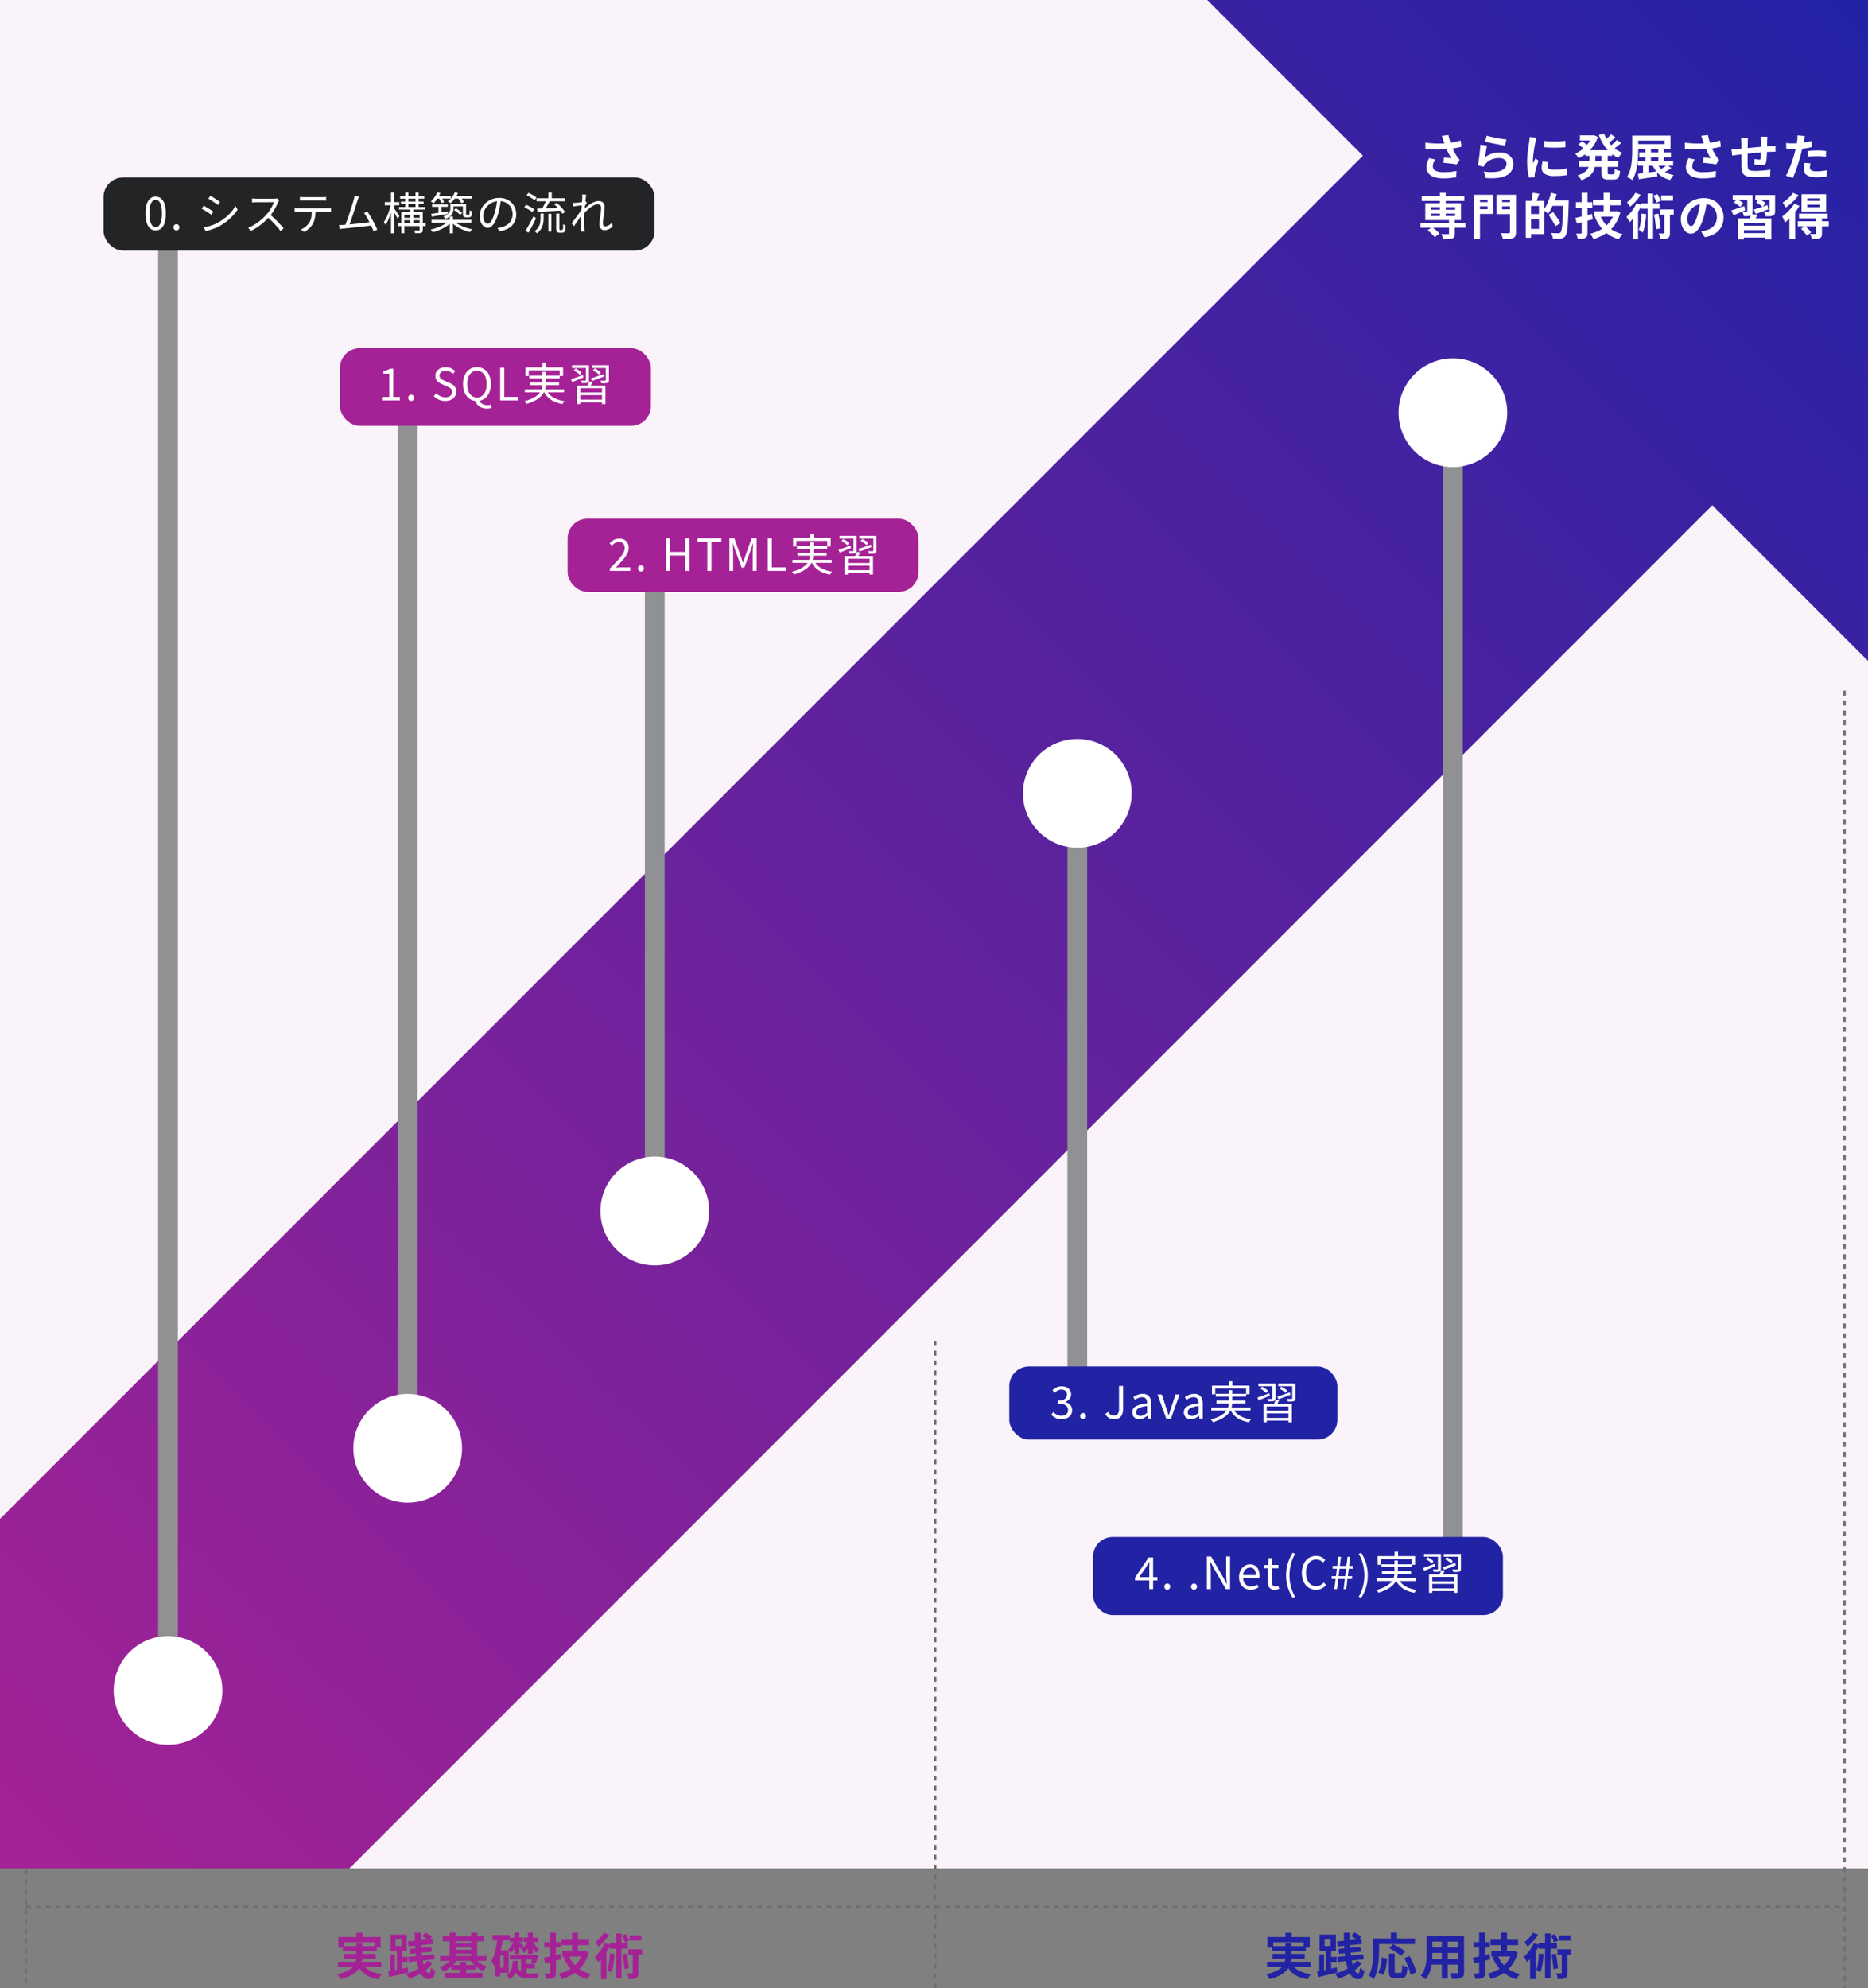
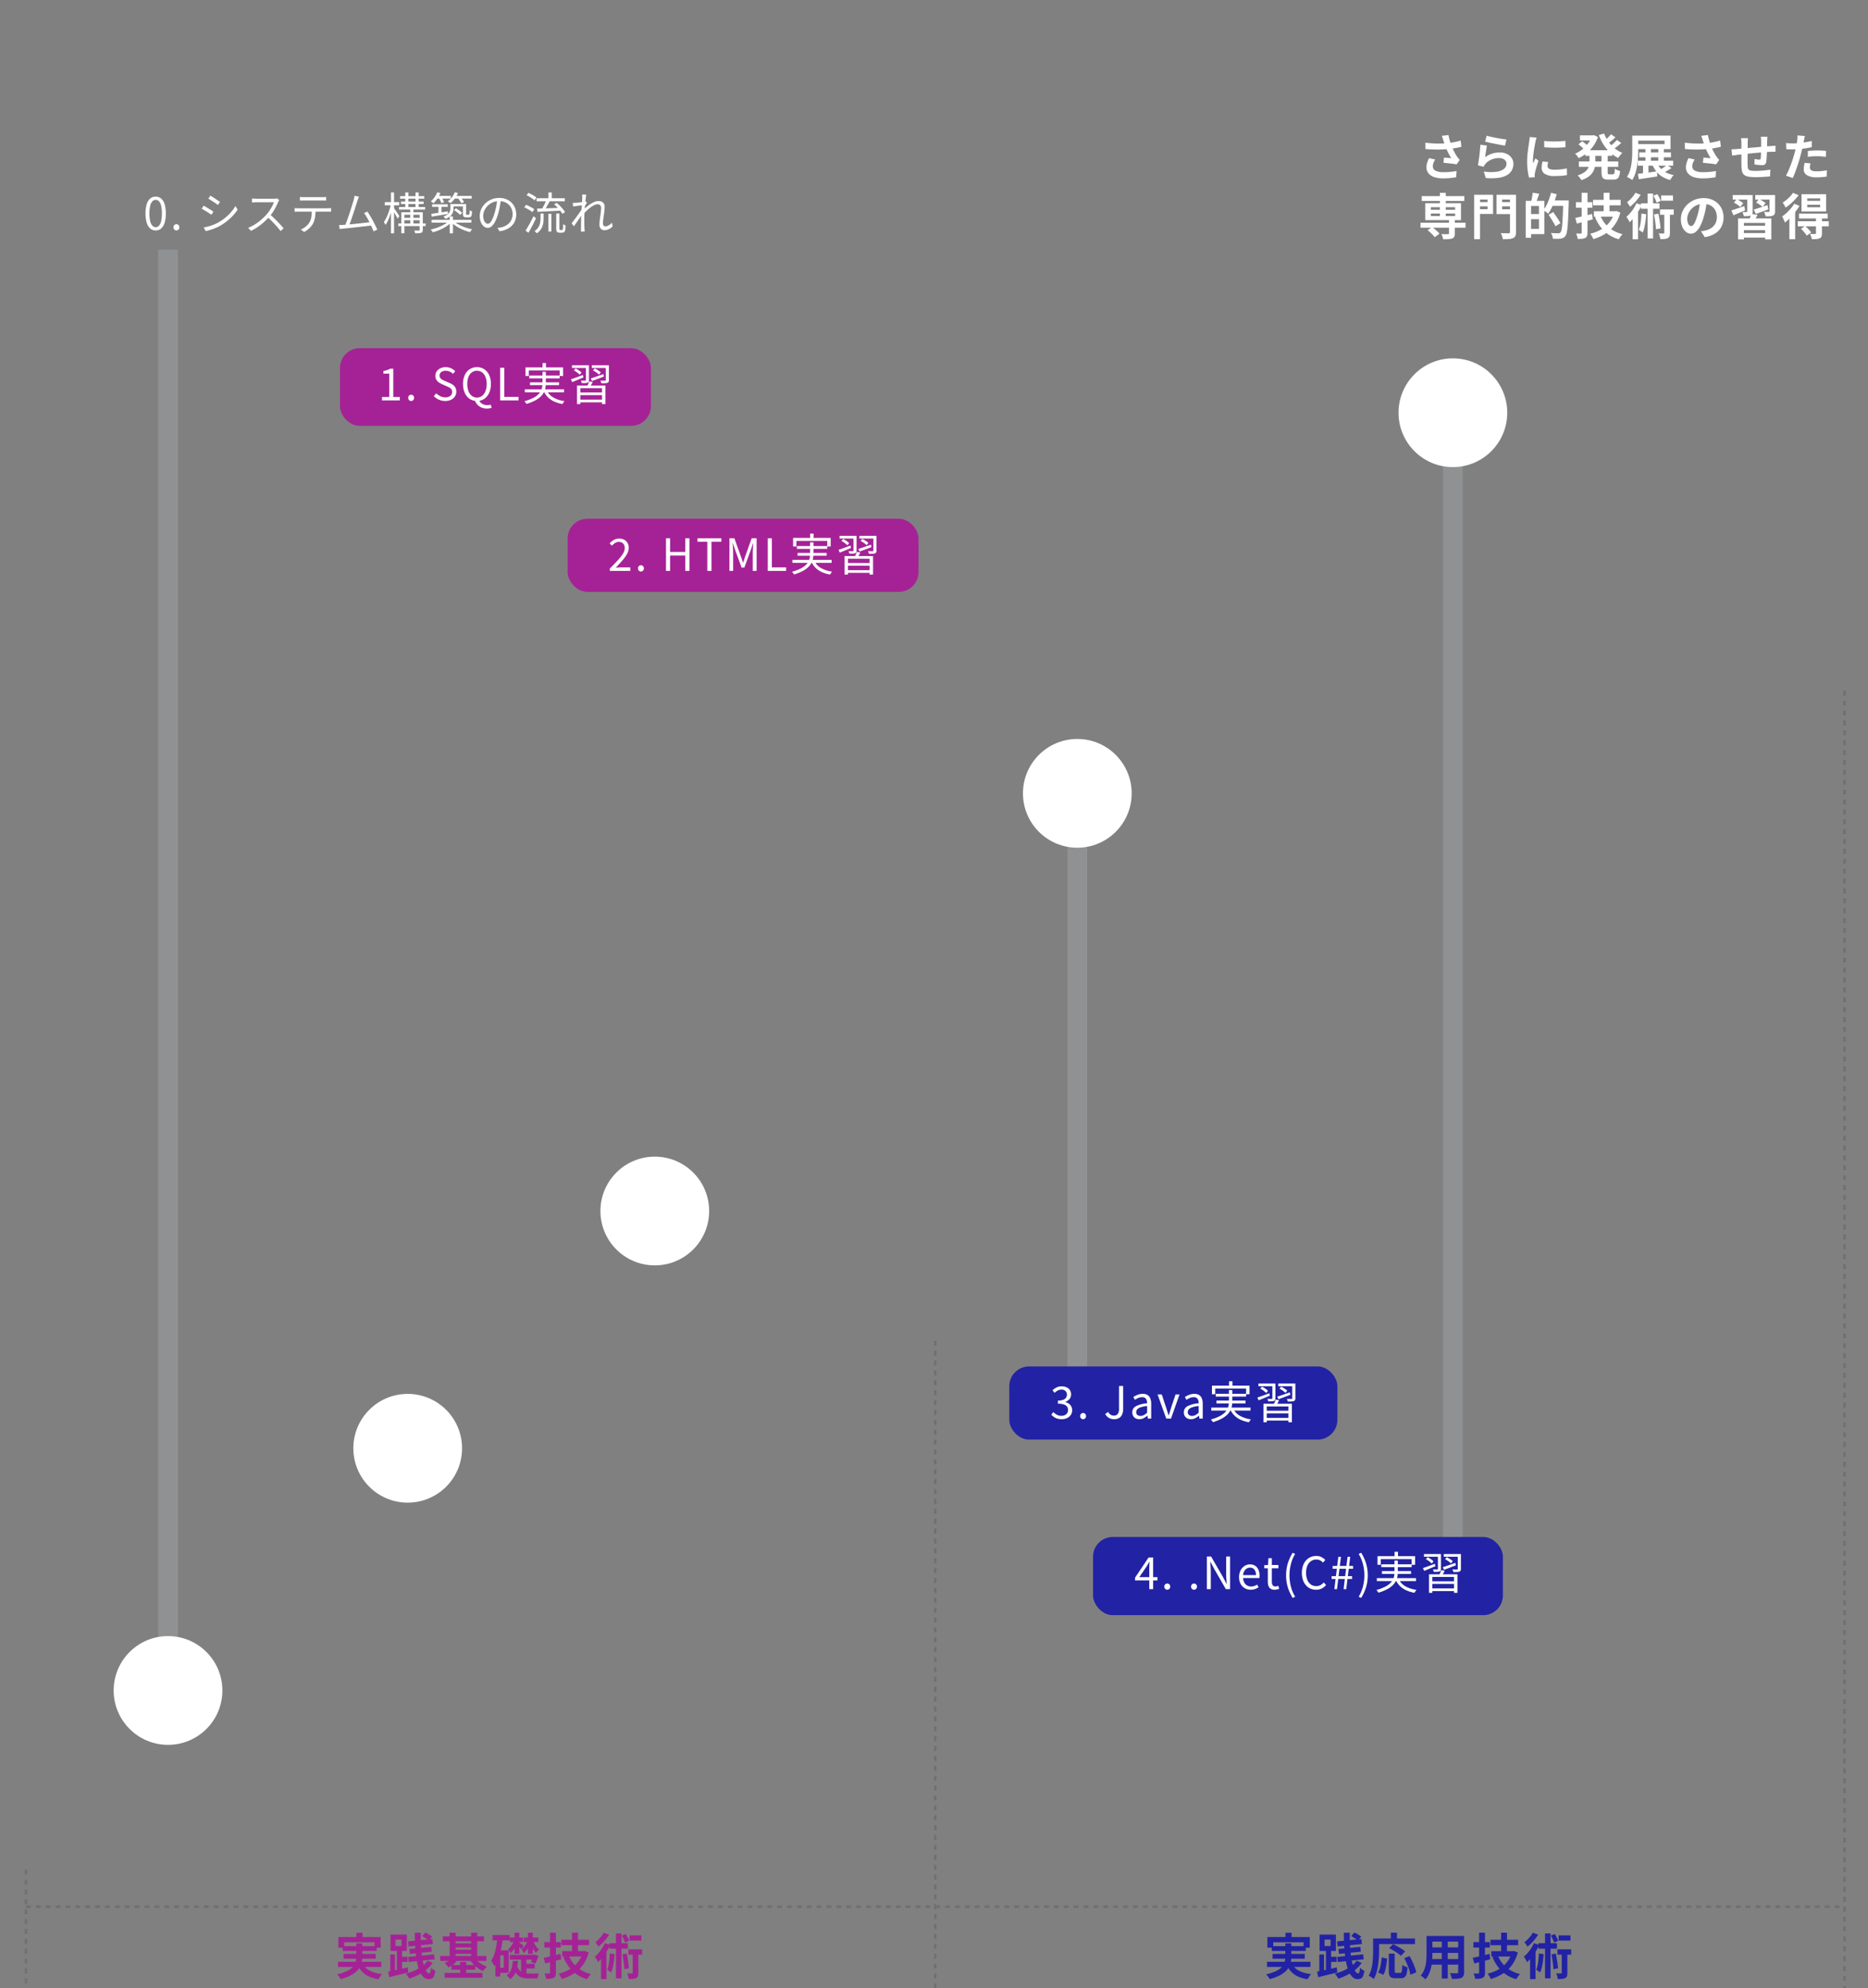
<svg xmlns="http://www.w3.org/2000/svg" width="756" height="804.5" viewBox="0 0 756 804.5">
  <rect x="0" y="0" width="756" height="804.5" fill="#808080" stroke="none" />
  <defs>
    <clipPath id="clip-path">
      <rect id="Rectangle_130" data-name="Rectangle 130" width="756" height="756" transform="translate(1853 -7515)" fill="#faf3f9" />
    </clipPath>
    <linearGradient id="linear-gradient" x1="0.089" y1="0.913" x2="1" gradientUnits="objectBoundingBox">
      <stop offset="0" stop-color="#a52296" />
      <stop offset="1" stop-color="#2222a5" />
    </linearGradient>
  </defs>
  <g id="Group_957" data-name="Group 957" transform="translate(-288 -5307)">
    <g id="Group_662" data-name="Group 662" transform="translate(105 1679)">
      <g id="Group_956" data-name="Group 956">
        <g id="Group_655" data-name="Group 655" transform="translate(-61 93)">
          <g id="Group_654" data-name="Group 654" transform="translate(-1609 11050)">
-             <rect id="Rectangle_122" data-name="Rectangle 122" width="756" height="756" transform="translate(1853 -7515)" fill="#faf3f9" />
            <g id="Mask_Group_1" data-name="Mask Group 1" clip-path="url(#clip-path)">
-               <path id="Union_4" data-name="Union 4" d="M0,685.29,622.293,63l-63-63H826.709V267.413l-62.995-63L141.422,826.711Z" transform="translate(1782.29 -7515)" stroke="rgba(0,0,0,0)" stroke-miterlimit="10" stroke-width="1" fill="url(#linear-gradient)" />
-             </g>
+               </g>
          </g>
        </g>
      </g>
      <rect id="Rectangle_131" data-name="Rectangle 131" width="8" height="564" transform="translate(247 3729)" fill="#909192" />
-       <rect id="Rectangle_132" data-name="Rectangle 132" width="8" height="402" transform="translate(344 3795)" fill="#909192" />
-       <rect id="Rectangle_133" data-name="Rectangle 133" width="8" height="241" transform="translate(444 3865)" fill="#909192" />
      <rect id="Rectangle_134" data-name="Rectangle 134" width="8" height="221" transform="translate(615 3964)" fill="#909192" />
      <rect id="Rectangle_135" data-name="Rectangle 135" width="8" height="444" transform="translate(767 3809)" fill="#909192" />
      <g id="Group_660" data-name="Group 660" transform="translate(-497 2053)">
        <rect id="Rectangle_125" data-name="Rectangle 125" width="132.78" height="29.606" rx="8" transform="translate(1088.47 2127.888)" fill="#2222a5" />
        <path id="Path_88" data-name="Path 88" d="M-96.324.241a5.841,5.841,0,0,1-1.813-.256A5.091,5.091,0,0,1-99.51-.688a6.384,6.384,0,0,1-1.02-.888l.828-1.072a6.894,6.894,0,0,0,1.369,1.053,3.671,3.671,0,0,0,1.9.462,3.2,3.2,0,0,0,1.4-.288,2.248,2.248,0,0,0,.942-.815,2.251,2.251,0,0,0,.34-1.248,2.316,2.316,0,0,0-.391-1.346,2.516,2.516,0,0,0-1.288-.885,7.485,7.485,0,0,0-2.422-.317V-7.3a5.907,5.907,0,0,0,2.162-.32,2.315,2.315,0,0,0,1.136-.865A2.228,2.228,0,0,0-94.209-9.7a1.928,1.928,0,0,0-.594-1.489,2.307,2.307,0,0,0-1.628-.549,3.11,3.11,0,0,0-1.487.368,5.048,5.048,0,0,0-1.247.941l-.884-1.039A7.371,7.371,0,0,1-98.4-12.612a4.416,4.416,0,0,1,2.029-.455,4.918,4.918,0,0,1,1.982.379,3.112,3.112,0,0,1,1.366,1.107,3.05,3.05,0,0,1,.5,1.759A2.847,2.847,0,0,1-93.175-7.9a3.973,3.973,0,0,1-1.7,1.137v.079a4.174,4.174,0,0,1,1.405.617,3.274,3.274,0,0,1,1.011,1.1,3.089,3.089,0,0,1,.377,1.553,3.326,3.326,0,0,1-.574,1.964A3.743,3.743,0,0,1-94.186-.2,5.064,5.064,0,0,1-96.324.241Zm8.658,0A1.129,1.129,0,0,1-88.5-.113a1.228,1.228,0,0,1-.348-.9,1.241,1.241,0,0,1,.348-.919,1.14,1.14,0,0,1,.836-.347,1.153,1.153,0,0,1,.846.347,1.241,1.241,0,0,1,.348.919,1.228,1.228,0,0,1-.348.9A1.141,1.141,0,0,1-87.666.241Zm12.584,0a4.112,4.112,0,0,1-2.145-.535,4.182,4.182,0,0,1-1.486-1.569l1.19-.847A3.047,3.047,0,0,0-76.51-1.57a2.383,2.383,0,0,0,1.27.346,1.92,1.92,0,0,0,1.6-.653,3.486,3.486,0,0,0,.52-2.153V-13.2h1.674v9.324A5.6,5.6,0,0,1-71.817-1.8a3.193,3.193,0,0,1-1.171,1.49A3.609,3.609,0,0,1-75.083.241Zm10.188,0a3.166,3.166,0,0,1-1.461-.33,2.488,2.488,0,0,1-1.02-.953,2.864,2.864,0,0,1-.374-1.5A2.7,2.7,0,0,1-66.312-5a11.893,11.893,0,0,1,4.558-1.2,3.977,3.977,0,0,0-.16-1.194,1.828,1.828,0,0,0-.6-.917,1.925,1.925,0,0,0-1.245-.356,3.886,3.886,0,0,0-1.6.333,9.255,9.255,0,0,0-1.334.721l-.633-1.14a10.47,10.47,0,0,1,1.044-.585,7.5,7.5,0,0,1,1.3-.49,5.478,5.478,0,0,1,1.488-.2,3.452,3.452,0,0,1,1.948.5,2.881,2.881,0,0,1,1.1,1.4,5.83,5.83,0,0,1,.349,2.115V0h-1.347L-61.6-1.169h-.068a7.724,7.724,0,0,1-1.5,1A3.767,3.767,0,0,1-64.895.241Zm.461-1.331a2.856,2.856,0,0,0,1.34-.331,6.708,6.708,0,0,0,1.339-.962V-5.1a12.269,12.269,0,0,0-2.607.519,3.208,3.208,0,0,0-1.382.814,1.643,1.643,0,0,0-.413,1.111,1.38,1.38,0,0,0,.5,1.2A2.044,2.044,0,0,0-64.433-1.09ZM-54,0l-3.523-9.781h1.7l1.846,5.572q.231.712.458,1.444t.447,1.432H-53q.231-.7.458-1.432t.44-1.444l1.864-5.572h1.607L-52.083,0Zm9.972.241a3.166,3.166,0,0,1-1.461-.33,2.488,2.488,0,0,1-1.02-.953,2.864,2.864,0,0,1-.374-1.5A2.7,2.7,0,0,1-45.447-5a11.893,11.893,0,0,1,4.558-1.2,3.977,3.977,0,0,0-.16-1.194,1.828,1.828,0,0,0-.6-.917A1.925,1.925,0,0,0-42.9-8.663a3.886,3.886,0,0,0-1.6.333,9.255,9.255,0,0,0-1.334.721l-.633-1.14a10.469,10.469,0,0,1,1.044-.585,7.5,7.5,0,0,1,1.3-.49,5.478,5.478,0,0,1,1.488-.2,3.452,3.452,0,0,1,1.948.5,2.881,2.881,0,0,1,1.1,1.4,5.83,5.83,0,0,1,.349,2.115V0h-1.347l-.139-1.169H-40.8a7.724,7.724,0,0,1-1.5,1A3.767,3.767,0,0,1-44.029.241Zm.461-1.331a2.856,2.856,0,0,0,1.34-.331,6.708,6.708,0,0,0,1.339-.962V-5.1a12.269,12.269,0,0,0-2.607.519,3.208,3.208,0,0,0-1.382.814,1.643,1.643,0,0,0-.413,1.111,1.38,1.38,0,0,0,.5,1.2A2.044,2.044,0,0,0-43.568-1.09Zm14.959-14.022h1.383v2.622h-1.383Zm-6.9,1.769H-20.3v3.482h-1.389V-12.14H-34.182v2.279h-1.329Zm1.524,3.3h12.3v1.133h-12.3Zm-1.794,5.584h15.859v1.2H-35.781ZM-33.7-7.294h11.77v1.133H-33.7Zm6.72,3.121a6.591,6.591,0,0,0,2.7,2.98A11.993,11.993,0,0,0-19.718.291a3.792,3.792,0,0,0-.447.564,7.109,7.109,0,0,0-.38.624A14.1,14.1,0,0,1-23.932.447a8.617,8.617,0,0,1-2.549-1.761A8.415,8.415,0,0,1-28.2-3.88Zm-1.659-7.376h1.361v4.49a11.743,11.743,0,0,1-.15,1.859,6.52,6.52,0,0,1-.6,1.853,6.607,6.607,0,0,1-1.318,1.77A9.994,9.994,0,0,1-31.622.041a18.988,18.988,0,0,1-3.509,1.395,2.224,2.224,0,0,0-.211-.346q-.144-.2-.309-.4a3.81,3.81,0,0,0-.31-.338A19.076,19.076,0,0,0-32.584-.891,8.851,8.851,0,0,0-30.449-2.32a5.484,5.484,0,0,0,1.183-1.556,5.536,5.536,0,0,0,.509-1.609,10.8,10.8,0,0,0,.12-1.588Zm13.97,5.543H-3.155v7.5h-1.4V-4.929h-8.775V1.493h-1.34Zm.7,2.816h9.848V-2.11h-9.848Zm.056,2.9h9.793V.783h-9.793ZM-9.727-7.7l1.421.272q-.3.6-.631,1.168t-.6.975l-1.1-.289q.245-.459.514-1.063A8.079,8.079,0,0,0-9.727-7.7ZM-16.7-14.2h6v1.1h-6Zm5.635,0h1.238v5.965a1.627,1.627,0,0,1-.12.693.852.852,0,0,1-.456.394A2.979,2.979,0,0,1-11.307-7q-.562.02-1.42.02a2.726,2.726,0,0,0-.148-.51,3.682,3.682,0,0,0-.23-.5q.609.018,1.1.018t.655-.011a.32.32,0,0,0,.234-.063.291.291,0,0,0,.058-.2Zm2.381,0H-2.4v1.1H-8.68Zm5.664,0H-1.75v5.974a1.629,1.629,0,0,1-.129.727.924.924,0,0,1-.486.4,3.122,3.122,0,0,1-.95.164q-.6.029-1.493.022a2.791,2.791,0,0,0-.155-.543A5.028,5.028,0,0,0-5.2-7.99q.641.018,1.172.027t.7,0a.506.506,0,0,0,.245-.067.256.256,0,0,0,.061-.2ZM-9.091-8.877q.987-.314,2.338-.786l2.76-.966.21,1q-1.248.476-2.513.948t-2.3.843Zm.913-3.25.7-.805a12.714,12.714,0,0,1,1.347.774,6.426,6.426,0,0,1,1.091.857l-.74.9a5.928,5.928,0,0,0-1.053-.9A11.507,11.507,0,0,0-8.178-12.127Zm-8.951,3.6q.926-.3,2.214-.769t2.632-.982l.213,1.009q-1.187.483-2.37.975t-2.174.892Zm1.191-3.612.712-.791a13.339,13.339,0,0,1,1.333.809,5.592,5.592,0,0,1,1.048.881l-.729.877a6.674,6.674,0,0,0-1.043-.916A12.3,12.3,0,0,0-15.939-12.135Z" transform="translate(1206 2149)" fill="#fff" />
      </g>
      <g id="Group_659" data-name="Group 659" transform="translate(-430 2122)">
        <rect id="Rectangle_125-2" data-name="Rectangle 125" width="165.887" height="31.649" rx="8" transform="translate(1055.363 2127.888)" fill="#2222a5" />
        <path id="Path_89" data-name="Path 89" d="M-127.872,0V-8.617q0-.5.034-1.225t.063-1.225h-.083q-.241.448-.506.889t-.542.918l-3.012,4.407h7.356v1.306h-9.077V-4.626l5.5-8.2h1.819V0Zm7.276.241a1.129,1.129,0,0,1-.836-.354,1.228,1.228,0,0,1-.348-.9,1.241,1.241,0,0,1,.348-.919,1.14,1.14,0,0,1,.836-.347,1.153,1.153,0,0,1,.846.347,1.241,1.241,0,0,1,.348.919,1.228,1.228,0,0,1-.348.9A1.141,1.141,0,0,1-120.6.241Zm10.824,0a1.129,1.129,0,0,1-.836-.354,1.228,1.228,0,0,1-.348-.9,1.241,1.241,0,0,1,.348-.919,1.14,1.14,0,0,1,.836-.347,1.153,1.153,0,0,1,.846.347,1.241,1.241,0,0,1,.348.919,1.228,1.228,0,0,1-.348.9A1.141,1.141,0,0,1-109.772.241ZM-104.558,0V-13.2h1.706l4.812,8.314,1.424,2.729h.09q-.082-1-.158-2.074t-.076-2.108V-13.2h1.588V0h-1.717l-4.794-8.329-1.424-2.714h-.079q.064,1,.135,2.031t.071,2.084V0Zm17.7.241a4.658,4.658,0,0,1-2.364-.612,4.426,4.426,0,0,1-1.691-1.757,5.649,5.649,0,0,1-.627-2.75,5.981,5.981,0,0,1,.361-2.144,4.928,4.928,0,0,1,.988-1.621,4.359,4.359,0,0,1,1.412-1.027,3.929,3.929,0,0,1,1.626-.353,3.815,3.815,0,0,1,2.113.56,3.556,3.556,0,0,1,1.326,1.594A5.973,5.973,0,0,1-83.25-5.43q0,.257-.017.5a3.143,3.143,0,0,1-.06.439h-6.583a4.164,4.164,0,0,0,.476,1.8A3.1,3.1,0,0,0-88.305-1.5a3.121,3.121,0,0,0,1.642.427,3.91,3.91,0,0,0,1.3-.206,4.981,4.981,0,0,0,1.135-.574l.59,1.092a7.29,7.29,0,0,1-1.427.71A5.077,5.077,0,0,1-86.854.241Zm-3.078-5.919h5.238a3.468,3.468,0,0,0-.638-2.248A2.19,2.19,0,0,0-87.127-8.7a2.493,2.493,0,0,0-1.286.354,2.888,2.888,0,0,0-1.006,1.026A4.015,4.015,0,0,0-89.932-5.678ZM-77.124.241a2.915,2.915,0,0,1-1.645-.409,2.225,2.225,0,0,1-.868-1.142A5.125,5.125,0,0,1-79.9-3.018V-8.443h-1.463V-9.677l1.54-.1.185-2.751h1.372v2.751h2.654v1.338h-2.654v5.465a2.478,2.478,0,0,0,.331,1.385,1.32,1.32,0,0,0,1.185.5,2.283,2.283,0,0,0,.57-.079,3.082,3.082,0,0,0,.531-.184l.328,1.235q-.407.137-.875.252A3.889,3.889,0,0,1-77.124.241Zm7.275,3.3A19.233,19.233,0,0,1-71.8-.715,16.074,16.074,0,0,1-72.5-5.592a16.126,16.126,0,0,1,.706-4.883,19.2,19.2,0,0,1,1.946-4.256l1.01.477a15.294,15.294,0,0,0-1.728,4.146,18.19,18.19,0,0,0-.568,4.517,18.177,18.177,0,0,0,.568,4.52,15.3,15.3,0,0,0,1.728,4.143Zm9.473-3.3a5.608,5.608,0,0,1-2.28-.459,5.172,5.172,0,0,1-1.826-1.349,6.29,6.29,0,0,1-1.209-2.155,8.907,8.907,0,0,1-.429-2.869,8.664,8.664,0,0,1,.442-2.864A6.379,6.379,0,0,1-64.45-11.61a5.278,5.278,0,0,1,1.856-1.357,5.738,5.738,0,0,1,2.326-.468,4.416,4.416,0,0,1,2.124.495,5.492,5.492,0,0,1,1.494,1.13l-.905,1.075a4.246,4.246,0,0,0-1.183-.9,3.254,3.254,0,0,0-1.509-.343,3.756,3.756,0,0,0-2.188.649,4.191,4.191,0,0,0-1.456,1.845,7.162,7.162,0,0,0-.516,2.85,7.494,7.494,0,0,0,.5,2.875,4.216,4.216,0,0,0,1.424,1.874,3.639,3.639,0,0,0,2.176.66,3.549,3.549,0,0,0,1.685-.393,5.019,5.019,0,0,0,1.376-1.094l.912,1.05A5.653,5.653,0,0,1-58.1-.254,5.015,5.015,0,0,1-60.376.241ZM-52.968,0l.494-4.116h-1.6V-5.261h1.735l.38-2.98h-1.712V-9.385h1.839l.469-3.688h1.06l-.462,3.688H-48.1l.48-3.688h1.067l-.462,3.688h1.62v1.145h-1.751l-.376,2.98h1.724v1.145h-1.87L-48.148,0h-1.074l.483-4.116H-51.4L-51.9,0Zm1.7-5.261h2.678l.369-2.98H-50.9Zm9.164,8.8-1.021-.465A15.432,15.432,0,0,0-41.4-1.072a18.013,18.013,0,0,0,.573-4.52,18.025,18.025,0,0,0-.573-4.517,15.423,15.423,0,0,0-1.733-4.146l1.021-.477a18.737,18.737,0,0,1,1.952,4.256,16.243,16.243,0,0,1,.7,4.883,16.191,16.191,0,0,1-.7,4.878A18.765,18.765,0,0,1-42.108,3.536Zm13.5-18.649h1.383v2.622h-1.383Zm-6.9,1.769H-20.3v3.482h-1.389V-12.14H-34.182v2.279h-1.329Zm1.524,3.3h12.3v1.133h-12.3Zm-1.794,5.584h15.859v1.2H-35.781ZM-33.7-7.294h11.77v1.133H-33.7Zm6.72,3.121a6.591,6.591,0,0,0,2.7,2.98A11.993,11.993,0,0,0-19.718.291a3.792,3.792,0,0,0-.447.564,7.109,7.109,0,0,0-.38.624A14.1,14.1,0,0,1-23.932.447a8.617,8.617,0,0,1-2.549-1.761A8.415,8.415,0,0,1-28.2-3.88Zm-1.659-7.376h1.361v4.49a11.743,11.743,0,0,1-.15,1.859,6.52,6.52,0,0,1-.6,1.853,6.607,6.607,0,0,1-1.318,1.77A9.994,9.994,0,0,1-31.622.041a18.988,18.988,0,0,1-3.509,1.395,2.224,2.224,0,0,0-.211-.346q-.144-.2-.309-.4a3.81,3.81,0,0,0-.31-.338A19.076,19.076,0,0,0-32.584-.891,8.851,8.851,0,0,0-30.449-2.32a5.484,5.484,0,0,0,1.183-1.556,5.536,5.536,0,0,0,.509-1.609,10.8,10.8,0,0,0,.12-1.588Zm13.97,5.543H-3.155v7.5h-1.4V-4.929h-8.775V1.493h-1.34Zm.7,2.816h9.848V-2.11h-9.848Zm.056,2.9h9.793V.783h-9.793ZM-9.727-7.7l1.421.272q-.3.6-.631,1.168t-.6.975l-1.1-.289q.245-.459.514-1.063A8.079,8.079,0,0,0-9.727-7.7ZM-16.7-14.2h6v1.1h-6Zm5.635,0h1.238v5.965a1.627,1.627,0,0,1-.12.693.852.852,0,0,1-.456.394A2.979,2.979,0,0,1-11.307-7q-.562.02-1.42.02a2.726,2.726,0,0,0-.148-.51,3.682,3.682,0,0,0-.23-.5q.609.018,1.1.018t.655-.011a.32.32,0,0,0,.234-.063.291.291,0,0,0,.058-.2Zm2.381,0H-2.4v1.1H-8.68Zm5.664,0H-1.75v5.974a1.629,1.629,0,0,1-.129.727.924.924,0,0,1-.486.4,3.122,3.122,0,0,1-.95.164q-.6.029-1.493.022a2.791,2.791,0,0,0-.155-.543A5.028,5.028,0,0,0-5.2-7.99q.641.018,1.172.027t.7,0a.506.506,0,0,0,.245-.067.256.256,0,0,0,.061-.2ZM-9.091-8.877q.987-.314,2.338-.786l2.76-.966.21,1q-1.248.476-2.513.948t-2.3.843Zm.913-3.25.7-.805a12.714,12.714,0,0,1,1.347.774,6.426,6.426,0,0,1,1.091.857l-.74.9a5.928,5.928,0,0,0-1.053-.9A11.507,11.507,0,0,0-8.178-12.127Zm-8.951,3.6q.926-.3,2.214-.769t2.632-.982l.213,1.009q-1.187.483-2.37.975t-2.174.892Zm1.191-3.612.712-.791a13.339,13.339,0,0,1,1.333.809,5.592,5.592,0,0,1,1.048.881l-.729.877a6.674,6.674,0,0,0-1.043-.916A12.3,12.3,0,0,0-15.939-12.135Z" transform="translate(1206 2149)" fill="#fff" />
      </g>
      <g id="Group_656" data-name="Group 656" transform="translate(-618 1572)">
-         <rect id="Rectangle_125-3" data-name="Rectangle 125" width="223.023" height="29.621" rx="8" transform="translate(842.892 2127.792)" fill="#222426" />
        <path id="Path_85" data-name="Path 85" d="M5.007.241A3.337,3.337,0,0,1,2.828-.518,4.812,4.812,0,0,1,1.4-2.81a12.45,12.45,0,0,1-.5-3.837,12.109,12.109,0,0,1,.5-3.8A4.713,4.713,0,0,1,2.828-12.69a3.376,3.376,0,0,1,2.178-.745,3.319,3.319,0,0,1,2.171.749A4.806,4.806,0,0,1,8.6-10.439,12.031,12.031,0,0,1,9.1-6.647,12.405,12.405,0,0,1,8.6-2.81,4.883,4.883,0,0,1,7.178-.518,3.29,3.29,0,0,1,5.007.241Zm0-1.331a1.787,1.787,0,0,0,1.318-.583,3.974,3.974,0,0,0,.881-1.811,13.166,13.166,0,0,0,.313-3.163,12.9,12.9,0,0,0-.313-3.136,3.838,3.838,0,0,0-.881-1.779,1.81,1.81,0,0,0-1.318-.567,1.814,1.814,0,0,0-1.314.567A3.879,3.879,0,0,0,2.8-9.783a12.551,12.551,0,0,0-.322,3.136A12.807,12.807,0,0,0,2.8-3.484a4.015,4.015,0,0,0,.894,1.811A1.79,1.79,0,0,0,5.007-1.09ZM13.394.241a1.129,1.129,0,0,1-.836-.354,1.228,1.228,0,0,1-.348-.9,1.241,1.241,0,0,1,.348-.919,1.14,1.14,0,0,1,.836-.347,1.153,1.153,0,0,1,.846.347,1.241,1.241,0,0,1,.348.919,1.228,1.228,0,0,1-.348.9A1.141,1.141,0,0,1,13.394.241Zm13.74-14.072q.4.219.942.567t1.114.724q.574.376,1.072.709t.788.548L30.2-10.057q-.319-.248-.812-.59t-1.049-.709q-.556-.367-1.086-.7t-.922-.559ZM24.432-.962q.993-.18,2.039-.47a19.7,19.7,0,0,0,2.07-.7,16.837,16.837,0,0,0,1.933-.918,20.46,20.46,0,0,0,2.766-1.913,18.9,18.9,0,0,0,2.3-2.236,15.7,15.7,0,0,0,1.749-2.45l.872,1.484A18.876,18.876,0,0,1,35.19-4.68a22.245,22.245,0,0,1-3.957,2.945,16.588,16.588,0,0,1-1.976.968q-1.069.443-2.109.77a18.632,18.632,0,0,1-1.88.5Zm-.007-8.817q.4.208.952.539t1.13.686q.576.355,1.076.671t.79.531L27.551-6.09q-.337-.244-.832-.575t-1.056-.689q-.562-.358-1.1-.674t-.945-.525Zm30.594-2.262q-.082.114-.223.356a3.678,3.678,0,0,0-.219.43q-.356.883-.911,1.956a23.423,23.423,0,0,1-1.242,2.119A16.075,16.075,0,0,1,50.989-5.3a27.663,27.663,0,0,1-2.181,2.174,24.585,24.585,0,0,1-2.5,1.96A18.413,18.413,0,0,1,43.564.394L42.416-.811a16.441,16.441,0,0,0,2.8-1.424,20.91,20.91,0,0,0,2.518-1.873,24.126,24.126,0,0,0,2.1-2.046,16.091,16.091,0,0,0,1.215-1.578,18.249,18.249,0,0,0,1.076-1.786,9.539,9.539,0,0,0,.7-1.648H45.811q-.319,0-.705.022l-.7.041-.414.027V-12.7q.126.014.457.039t.71.049q.379.023.653.023h6.945a6.584,6.584,0,0,0,.791-.043,3.312,3.312,0,0,0,.556-.107Zm-3.8,5.8q.739.606,1.52,1.344t1.537,1.517q.756.779,1.405,1.5T56.8-.6L55.548.489Q54.9-.373,54.023-1.371t-1.863-2Q51.179-4.378,50.2-5.227Zm12.162-7.078q.391.039.8.07t.832.031H72.3q.383,0,.835-.025t.846-.075v1.494q-.405-.036-.848-.049t-.833-.013H65.034q-.446,0-.872.013t-.777.049ZM61.238-8.8q.37.032.761.057t.8.025H74.582q.288,0,.687-.022t.722-.061v1.486q-.294-.025-.683-.034t-.726-.009H62.8q-.407,0-.8.007t-.763.043Zm8.477.725a18.392,18.392,0,0,1-.243,3.106,8.365,8.365,0,0,1-.845,2.542,6.525,6.525,0,0,1-.872,1.2A9.983,9.983,0,0,1,66.534-.075a8.51,8.51,0,0,1-1.451.931l-1.326-.98A8.232,8.232,0,0,0,65.71-1.3a6.306,6.306,0,0,0,1.44-1.586,5.852,5.852,0,0,0,.863-2.384,21.933,21.933,0,0,0,.19-2.8Zm17.567-5.35q-.132.329-.288.711t-.338.958q-.147.456-.4,1.258T85.686-8.71q-.319.982-.672,2.034t-.689,2.038q-.335.986-.618,1.77t-.481,1.241l-1.637.053q.23-.524.541-1.357T82.8-4.786q.355-1.02.706-2.1t.672-2.08q.321-1,.569-1.814t.382-1.286q.165-.632.242-1t.116-.73ZM90.7-7.392q.475.69,1.046,1.651t1.138,2.009q.567,1.048,1.041,2t.754,1.661l-1.5.677q-.269-.732-.716-1.732t-.985-2.065q-.539-1.065-1.1-2.017A15.819,15.819,0,0,0,89.34-6.792ZM80.891-2q.645-.04,1.57-.114t2.007-.18q1.082-.106,2.2-.227t2.183-.243Q89.914-2.888,90.8-3t1.455-.193l.4,1.4q-.618.079-1.55.189t-2.026.232q-1.093.122-2.247.256t-2.255.252q-1.1.119-2.033.211L80.976-.5q-.342.025-.72.081t-.773.11l-.273-1.66q.409.011.853,0T80.891-2Zm23.393-9.454h9.142v1h-9.142Zm-.778,2.225h10.543V-8.2H103.506Zm-.317,6.651h11.073v1.059H103.189Zm1.895-2.287h7.264v.975h-7.264Zm-1.148-8.773h9.752v1.006h-9.752Zm2.075-1.488h1.259v6.4h-1.259ZM108.057-8.6H109.3V-2.12h-1.242Zm2.11-6.524h1.273v6.359h-1.273Zm-5.757,8h7.934v1.006h-6.685v7.5h-1.249Zm7.43,0H113.1V0a1.819,1.819,0,0,1-.131.77.862.862,0,0,1-.481.413,3.443,3.443,0,0,1-.972.167q-.6.032-1.49.032a3.087,3.087,0,0,0-.157-.555,5.248,5.248,0,0,0-.239-.556q.656.018,1.191.023t.709-.005q.31-.011.31-.292ZM97.715-11.216h5.847v1.27H97.715Zm2.525-3.91h1.238V1.414H100.24Zm-.036,4.665.833.277q-.2,1.073-.522,2.227T99.8-5.688a21.609,21.609,0,0,1-.846,2.068,11.382,11.382,0,0,1-.928,1.634,4.294,4.294,0,0,0-.317-.6q-.21-.34-.371-.56a10.491,10.491,0,0,0,.88-1.464,20,20,0,0,0,.814-1.844q.381-.989.681-2.021T100.2-10.461Zm1.184,1.638q.162.187.477.64t.686,1q.371.543.673,1t.421.656L102.9-4.52q-.151-.34-.43-.859t-.6-1.082q-.323-.562-.617-1.042t-.47-.748Zm15.485-1.5h6.35v1.017h-6.35Zm2.563.313h1.238V-6.4h-1.238Zm-2.9,3.536q.845-.119,1.931-.279t2.315-.353l2.456-.388.064,1.059q-1.767.292-3.5.575t-3.075.51Zm7.737-3.965h1.249V-8.6a4.817,4.817,0,0,1-.251,1.511,3.641,3.641,0,0,1-.944,1.445,5.917,5.917,0,0,1-2.013,1.2,1.839,1.839,0,0,0-.239-.32q-.165-.185-.34-.357a2.062,2.062,0,0,0-.306-.257,5.769,5.769,0,0,0,1.821-.974,2.742,2.742,0,0,0,.815-1.121,3.468,3.468,0,0,0,.208-1.165Zm5.067,0h1.284v3.652q0,.249.011.4a.311.311,0,0,0,.062.2.5.5,0,0,0,.291.068h.481a1.444,1.444,0,0,0,.2-.014.533.533,0,0,0,.16-.043.614.614,0,0,0,.185-.375,3.387,3.387,0,0,0,.045-.542q.009-.364.027-.866a1.916,1.916,0,0,0,.441.284,4.286,4.286,0,0,0,.5.209q-.025.5-.07,1a3.647,3.647,0,0,1-.113.705.934.934,0,0,1-.512.58,1.154,1.154,0,0,1-.371.107,3.2,3.2,0,0,1-.447.032h-.841a2.277,2.277,0,0,1-.538-.066,1.051,1.051,0,0,1-.456-.23.88.88,0,0,1-.27-.47,4.969,4.969,0,0,1-.073-1.034ZM116.659-4.033h16.092v1.116H116.659Zm7.346-1.394h1.319V1.407h-1.319Zm-.5,1.97,1.044.477A10.009,10.009,0,0,1,123.059-1.7a15.442,15.442,0,0,1-1.846,1.117,20.992,20.992,0,0,1-2.031.916,17.952,17.952,0,0,1-2.036.66,5.762,5.762,0,0,0-.4-.587,4.363,4.363,0,0,0-.458-.527,19.881,19.881,0,0,0,2.026-.545,19.2,19.2,0,0,0,2-.772,16.266,16.266,0,0,0,1.792-.944A7.681,7.681,0,0,0,123.5-3.457Zm2.3.056a8.806,8.806,0,0,0,1.426,1.031,14.945,14.945,0,0,0,1.81.9q.979.413,2.017.734a19.783,19.783,0,0,0,2.039.517,3.536,3.536,0,0,0-.308.331q-.17.2-.318.42t-.25.394a19.671,19.671,0,0,1-2.037-.637A19.305,19.305,0,0,1,128.151-.6a15.788,15.788,0,0,1-1.85-1.1,10,10,0,0,1-1.494-1.251Zm-7.184-10.333h5.818v1.1h-5.818Zm7.013,0h7.272v1.1h-7.272Zm-6.668-1.474,1.266.337a13.2,13.2,0,0,1-1.242,2.262,11.986,11.986,0,0,1-1.523,1.852,2.94,2.94,0,0,0-.319-.25q-.206-.144-.415-.28t-.373-.222a9.3,9.3,0,0,0,1.5-1.672A9.568,9.568,0,0,0,118.97-15.208Zm7.086,0,1.287.316a10.332,10.332,0,0,1-1.3,2.273,10.846,10.846,0,0,1-1.664,1.8,3.658,3.658,0,0,0-.342-.229q-.214-.13-.438-.258a3.605,3.605,0,0,0-.394-.2,8.575,8.575,0,0,0,1.662-1.647A8.435,8.435,0,0,0,126.056-15.208Zm-6.429,2.343,1.073-.287a10.054,10.054,0,0,1,.6,1.025,7.615,7.615,0,0,1,.428.967l-1.133.33a6.393,6.393,0,0,0-.389-.98A10.107,10.107,0,0,0,119.627-12.864Zm7.636-.011,1.107-.342A9.781,9.781,0,0,1,129.2-12.2a5.522,5.522,0,0,1,.6,1.015l-1.145.385a6.574,6.574,0,0,0-.581-1.017A10.4,10.4,0,0,0,127.263-12.875ZM125.743-8l.78-.718q.445.256.927.586t.9.656a5.227,5.227,0,0,1,.678.611l-.8.818a10.272,10.272,0,0,0-1.113-.982A16.307,16.307,0,0,0,125.743-8Zm-.975-2.443h5.243v.975h-5.243Zm19.958-1.85q-.176,1.4-.453,2.932a26.829,26.829,0,0,1-.711,2.971,16.852,16.852,0,0,1-1.2,3.09,6.241,6.241,0,0,1-1.408,1.875,2.421,2.421,0,0,1-1.58.63,2.451,2.451,0,0,1-1.535-.581,4.177,4.177,0,0,1-1.206-1.662A6.416,6.416,0,0,1,136.16-5.6a6.6,6.6,0,0,1,.6-2.786,7.538,7.538,0,0,1,1.679-2.337,8,8,0,0,1,2.508-1.607,8.052,8.052,0,0,1,3.079-.586,7.5,7.5,0,0,1,2.853.516,6.465,6.465,0,0,1,2.171,1.424,6.279,6.279,0,0,1,1.388,2.11,6.814,6.814,0,0,1,.484,2.567,6.737,6.737,0,0,1-.8,3.329,6.238,6.238,0,0,1-2.308,2.34,9.5,9.5,0,0,1-3.65,1.188l-.833-1.34q.433-.039.829-.1t.715-.127a6.96,6.96,0,0,0,1.681-.617,5.835,5.835,0,0,0,1.47-1.082,4.929,4.929,0,0,0,1.037-1.57,5.3,5.3,0,0,0,.385-2.079,5.666,5.666,0,0,0-.363-2.038,4.868,4.868,0,0,0-1.063-1.672,4.953,4.953,0,0,0-1.711-1.134,6.069,6.069,0,0,0-2.306-.412,6.405,6.405,0,0,0-2.671.539A6.533,6.533,0,0,0,139.3-9.658a6.365,6.365,0,0,0-1.289,1.912,5.109,5.109,0,0,0-.444,2.022,5,5,0,0,0,.294,1.854,2.618,2.618,0,0,0,.719,1.076,1.336,1.336,0,0,0,.838.347,1.314,1.314,0,0,0,.878-.426,4.878,4.878,0,0,0,.919-1.367,16.075,16.075,0,0,0,.923-2.458,25.2,25.2,0,0,0,.68-2.758q.277-1.458.4-2.857Zm14.421-.482H170.6v1.224H159.147Zm4.78-2.344H165.3v2.937h-1.368Zm0,8.623h1.214V.665h-1.214Zm-3.162-.11H162v1.9a14.712,14.712,0,0,1-.085,1.552,7.338,7.338,0,0,1-.358,1.6A5.925,5.925,0,0,1,160.74,0a6.28,6.28,0,0,1-1.458,1.408,2.068,2.068,0,0,0-.257-.3q-.165-.165-.355-.328a2.472,2.472,0,0,0-.346-.256,5.331,5.331,0,0,0,1.624-1.672,5.38,5.38,0,0,0,.667-1.825,11.046,11.046,0,0,0,.149-1.761Zm2.357-5.5,1.392.434q-.331.652-.715,1.344T163.037-9q-.379.637-.722,1.135l-1.1-.4a13.75,13.75,0,0,0,.691-1.2q.351-.676.675-1.374T163.122-12.108Zm3.151,1.762,1.039-.583q.646.547,1.3,1.211t1.21,1.33a8.616,8.616,0,0,1,.866,1.22l-1.109.654a9.022,9.022,0,0,0-.842-1.22q-.538-.673-1.18-1.362A17.106,17.106,0,0,0,166.273-10.346Zm-6.908,1.754q1.177-.029,2.738-.082t3.32-.119l3.517-.132-.032,1.142q-1.69.09-3.381.185T162.3-7.43q-1.538.072-2.78.126Zm-4.249-5.4.745-.971q.58.242,1.2.568t1.164.68a6.276,6.276,0,0,1,.887.67l-.776,1.11a6.339,6.339,0,0,0-.875-.708q-.54-.373-1.15-.733A11.377,11.377,0,0,0,155.116-13.992ZM154.161-9.1l.734-1.014a12.243,12.243,0,0,1,1.21.525q.63.312,1.193.643a6.4,6.4,0,0,1,.919.637l-.776,1.124a7.32,7.32,0,0,0-.9-.659q-.553-.353-1.174-.682T154.161-9.1Zm.533,9.421q.461-.706,1.019-1.677t1.134-2.055q.576-1.084,1.058-2.113l1.021.836q-.439.954-.964,2T156.9-.656q-.539.994-1.039,1.836ZM167.118-6.6h1.263V-.647q0,.539.1.633a.291.291,0,0,0,.12.058.656.656,0,0,0,.171.022h.513a1.4,1.4,0,0,0,.224-.018.31.31,0,0,0,.162-.065q.12-.08.185-.483.029-.227.038-.7t.027-1.116a2.5,2.5,0,0,0,.442.293,3.056,3.056,0,0,0,.513.222q-.018.59-.062,1.2a5.193,5.193,0,0,1-.112.863,1.112,1.112,0,0,1-.491.706,1.128,1.128,0,0,1-.389.143,2.331,2.331,0,0,1-.465.05h-.9a1.977,1.977,0,0,1-.53-.077,1.181,1.181,0,0,1-.462-.237.98.98,0,0,1-.276-.5,5.413,5.413,0,0,1-.079-1.132Zm22.8,5.231a5.424,5.424,0,0,1-1.552,1.112,4.1,4.1,0,0,1-1.754.389,1.912,1.912,0,0,1-1.446-.576,2.352,2.352,0,0,1-.553-1.691,14.135,14.135,0,0,1,.1-1.642q.1-.889.232-1.811t.232-1.76a12.258,12.258,0,0,0,.1-1.5,1.482,1.482,0,0,0-.381-1.134,1.512,1.512,0,0,0-1.068-.354,3.269,3.269,0,0,0-1.4.375,9.489,9.489,0,0,0-1.591,1,16.505,16.505,0,0,0-1.589,1.38q-.771.759-1.411,1.528l.03-1.782q.335-.364.866-.855t1.2-1.012a14.489,14.489,0,0,1,1.4-.966,8.476,8.476,0,0,1,1.466-.718,4.019,4.019,0,0,1,1.395-.272,2.969,2.969,0,0,1,1.4.3,1.917,1.917,0,0,1,.833.841,2.787,2.787,0,0,1,.277,1.276,13.384,13.384,0,0,1-.1,1.543q-.1.874-.236,1.807t-.236,1.813a13.6,13.6,0,0,0-.1,1.56,1.311,1.311,0,0,0,.23.777.813.813,0,0,0,.712.325,2.767,2.767,0,0,0,1.338-.383,5.864,5.864,0,0,0,1.383-1.106Zm-12.1-8.605q-.21.025-.655.085l-1,.133-1.135.154q-.579.08-1.081.156l-.149-1.477q.3.018.576.009t.6-.027q.369-.025.919-.086t1.15-.138q.6-.077,1.133-.174a5.857,5.857,0,0,0,.842-.205l.521.615q-.155.231-.353.542t-.4.631q-.2.32-.349.576l-.552,2.457q-.31.484-.757,1.145t-.946,1.391q-.5.73-1,1.444t-.923,1.3l-.913-1.23q.331-.421.8-1.027t.977-1.3q.512-.694,1-1.378t.88-1.256q.389-.572.6-.924l.073-.93Zm-.168-2.975q0-.311-.005-.659a4.357,4.357,0,0,0-.063-.677l1.69.057q-.075.347-.179,1.119t-.208,1.811q-.1,1.039-.2,2.191t-.149,2.281q-.057,1.129-.057,2.079,0,.816,0,1.5t.019,1.36q.016.674.048,1.483.018.234.041.539t.048.559H177.08a5.251,5.251,0,0,0,.045-.556q.009-.294.009-.51.007-.871.014-1.54t.014-1.379q.007-.709.021-1.7.007-.4.043-1.092t.086-1.528q.05-.839.11-1.7t.11-1.631q.05-.767.083-1.3T177.648-12.952Z" transform="translate(859 2149)" fill="#fff" />
      </g>
      <g id="Group_657" data-name="Group 657" transform="translate(-523 1641)">
        <rect id="Rectangle_125-4" data-name="Rectangle 125" width="125.845" height="31.431" rx="8" transform="translate(843.591 2127.888)" fill="#a52296" />
        <path id="Path_86" data-name="Path 86" d="M1.591,0V-1.373H4.533V-10.83H2.177v-1.058a10.15,10.15,0,0,0,1.543-.394,6.728,6.728,0,0,0,1.187-.544h1.26V-1.373H8.821V0Zm11.8.241a1.129,1.129,0,0,1-.836-.354,1.228,1.228,0,0,1-.348-.9,1.241,1.241,0,0,1,.348-.919,1.14,1.14,0,0,1,.836-.347,1.153,1.153,0,0,1,.846.347,1.241,1.241,0,0,1,.348.919,1.228,1.228,0,0,1-.348.9A1.141,1.141,0,0,1,13.394.241Zm13.79,0a6.2,6.2,0,0,1-2.571-.53,6.409,6.409,0,0,1-2.038-1.429l.991-1.149a5.579,5.579,0,0,0,1.668,1.193,4.6,4.6,0,0,0,1.978.449,3.141,3.141,0,0,0,2.037-.595,1.907,1.907,0,0,0,.731-1.552,1.868,1.868,0,0,0-.294-1.106,2.408,2.408,0,0,0-.789-.694,10.864,10.864,0,0,0-1.125-.547l-1.885-.83a7.605,7.605,0,0,1-1.235-.686,3.594,3.594,0,0,1-1.035-1.08A2.988,2.988,0,0,1,23.2-9.934a3.126,3.126,0,0,1,.539-1.811,3.683,3.683,0,0,1,1.477-1.238,4.875,4.875,0,0,1,2.141-.452,5.259,5.259,0,0,1,2.185.452A5.232,5.232,0,0,1,31.23-11.8l-.878,1.061a4.8,4.8,0,0,0-1.336-.9,3.989,3.989,0,0,0-1.66-.332,2.852,2.852,0,0,0-1.792.519,1.681,1.681,0,0,0-.67,1.4A1.621,1.621,0,0,0,25.227-9a2.56,2.56,0,0,0,.837.67q.5.258,1.011.482l1.872.809a6.671,6.671,0,0,1,1.389.779,3.376,3.376,0,0,1,.975,1.115A3.416,3.416,0,0,1,31.67-3.5a3.437,3.437,0,0,1-.543,1.889A3.8,3.8,0,0,1,29.579-.262,5.3,5.3,0,0,1,27.184.241Zm12.848,0A5.17,5.17,0,0,1,37.108-.6a5.631,5.631,0,0,1-1.99-2.39A8.605,8.605,0,0,1,34.4-6.647a8.426,8.426,0,0,1,.719-3.636,5.491,5.491,0,0,1,1.99-2.335,5.286,5.286,0,0,1,2.924-.817,5.264,5.264,0,0,1,2.927.821,5.528,5.528,0,0,1,1.986,2.335,8.4,8.4,0,0,1,.719,3.632,8.605,8.605,0,0,1-.719,3.656A5.641,5.641,0,0,1,42.959-.6,5.164,5.164,0,0,1,40.032.241Zm0-1.387a3.314,3.314,0,0,0,2.07-.672A4.33,4.33,0,0,0,43.47-3.728a7.934,7.934,0,0,0,.488-2.92,7.5,7.5,0,0,0-.488-2.843A4.163,4.163,0,0,0,42.1-11.332a3.407,3.407,0,0,0-2.07-.645,3.414,3.414,0,0,0-2.065.645A4.122,4.122,0,0,0,36.6-9.491a7.553,7.553,0,0,0-.485,2.843,7.986,7.986,0,0,0,.485,2.92,4.287,4.287,0,0,0,1.371,1.909A3.321,3.321,0,0,0,40.032-1.146Zm4.036,4.465a5.452,5.452,0,0,1-2.237-.438,4.777,4.777,0,0,1-1.663-1.2A5.5,5.5,0,0,1,39.131-.042l1.732-.133a3.107,3.107,0,0,0,.758,1.16,3.173,3.173,0,0,0,1.174.7,4.453,4.453,0,0,0,1.456.233,4.869,4.869,0,0,0,.781-.055,4.019,4.019,0,0,0,.6-.141l.323,1.286a4.222,4.222,0,0,1-.8.214A5.969,5.969,0,0,1,44.067,3.319ZM49.422,0V-13.2h1.663V-1.415h5.769V0ZM66.577-15.112h1.383v2.622H66.577Zm-6.9,1.769H74.886v3.482H73.5V-12.14H61v2.279H59.675Zm1.524,3.3H73.5v1.133H61.2ZM59.405-4.462H75.264v1.2H59.405Zm2.082-2.832h11.77v1.133H61.487Zm6.72,3.121a6.591,6.591,0,0,0,2.7,2.98A11.993,11.993,0,0,0,75.468.291a3.792,3.792,0,0,0-.447.564,7.109,7.109,0,0,0-.38.624A14.1,14.1,0,0,1,71.254.447,8.618,8.618,0,0,1,68.7-1.314,8.415,8.415,0,0,1,66.987-3.88Zm-1.659-7.376H67.91v4.49A11.743,11.743,0,0,1,67.76-5.2a6.519,6.519,0,0,1-.6,1.853,6.607,6.607,0,0,1-1.318,1.77A9.995,9.995,0,0,1,63.564.041a18.988,18.988,0,0,1-3.509,1.395,2.224,2.224,0,0,0-.211-.346q-.144-.2-.309-.4a3.81,3.81,0,0,0-.31-.338A19.076,19.076,0,0,0,62.6-.891,8.851,8.851,0,0,0,64.737-2.32,5.484,5.484,0,0,0,65.92-3.876a5.536,5.536,0,0,0,.509-1.609,10.8,10.8,0,0,0,.12-1.588Zm13.97,5.543H92.031v7.5h-1.4V-4.929H81.86V1.493h-1.34Zm.7,2.816H91.07V-2.11H81.222Zm.056,2.9h9.793V.783H81.279ZM85.459-7.7l1.421.272q-.3.6-.631,1.168t-.6.975l-1.1-.289q.245-.459.514-1.063A8.08,8.08,0,0,0,85.459-7.7Zm-6.968-6.5h6v1.1h-6Zm5.635,0h1.238v5.965a1.627,1.627,0,0,1-.12.693.852.852,0,0,1-.456.394A2.979,2.979,0,0,1,83.879-7q-.562.02-1.42.02a2.725,2.725,0,0,0-.148-.51,3.683,3.683,0,0,0-.23-.5q.609.018,1.1.018t.655-.011a.32.32,0,0,0,.234-.063.291.291,0,0,0,.058-.2Zm2.381,0H92.79v1.1H86.506Zm5.664,0h1.266v5.974a1.629,1.629,0,0,1-.129.727.924.924,0,0,1-.486.4,3.122,3.122,0,0,1-.95.164q-.6.029-1.493.022a2.791,2.791,0,0,0-.155-.543,5.028,5.028,0,0,0-.237-.533q.641.018,1.172.027t.7,0a.506.506,0,0,0,.245-.067.256.256,0,0,0,.061-.2ZM86.095-8.877q.987-.314,2.338-.786l2.76-.966.21,1q-1.248.476-2.513.948t-2.3.843Zm.913-3.25.7-.805a12.715,12.715,0,0,1,1.347.774,6.426,6.426,0,0,1,1.091.857l-.74.9a5.928,5.928,0,0,0-1.053-.9A11.506,11.506,0,0,0,87.008-12.127Zm-8.951,3.6q.926-.3,2.214-.769t2.632-.982l.213,1.009q-1.187.483-2.37.975T78.572-7.4Zm1.191-3.612.712-.791a13.338,13.338,0,0,1,1.333.809,5.592,5.592,0,0,1,1.048.881l-.729.877a6.674,6.674,0,0,0-1.043-.916A12.3,12.3,0,0,0,79.247-12.135Z" transform="translate(859 2149)" fill="#fff" />
      </g>
      <g id="Group_658" data-name="Group 658" transform="translate(-430 1710)">
        <rect id="Rectangle_125-5" data-name="Rectangle 125" width="142.023" height="29.606" rx="8" transform="translate(842.715 2127.888)" fill="#a52296" />
        <path id="Path_87" data-name="Path 87" d="M.8,0V-.969Q2.738-2.9,4.084-4.364A16.831,16.831,0,0,0,6.134-7.008a4.37,4.37,0,0,0,.7-2.227,3.053,3.053,0,0,0-.262-1.3,1.977,1.977,0,0,0-.8-.883,2.636,2.636,0,0,0-1.364-.32,2.7,2.7,0,0,0-1.5.449A5.82,5.82,0,0,0,1.67-10.2l-.956-.927a7.015,7.015,0,0,1,1.722-1.414,4.316,4.316,0,0,1,2.175-.524,4.217,4.217,0,0,1,2.045.467,3.285,3.285,0,0,1,1.328,1.313,4.013,4.013,0,0,1,.47,1.981,5.043,5.043,0,0,1-.682,2.441A15.253,15.253,0,0,1,5.906-4.259Q4.721-2.894,3.2-1.29q.515-.05,1.092-.087T5.36-1.415H9.089V0ZM13.394.241a1.129,1.129,0,0,1-.836-.354,1.228,1.228,0,0,1-.348-.9,1.241,1.241,0,0,1,.348-.919,1.14,1.14,0,0,1,.836-.347,1.153,1.153,0,0,1,.846.347,1.241,1.241,0,0,1,.348.919,1.228,1.228,0,0,1-.348.9A1.141,1.141,0,0,1,13.394.241ZM23.531,0V-13.2h1.663v5.529H31.35V-13.2h1.667V0H31.35V-6.222H25.194V0ZM40.263,0V-11.793h-3.98V-13.2h9.653v1.408H41.948V0Zm8.95,0V-13.2h2l2.53,7.069q.242.664.477,1.362t.47,1.387h.079q.242-.689.466-1.387t.448-1.362L58.2-13.2h2.01V0H58.657V-7.3q0-.578.033-1.258t.083-1.374q.05-.694.1-1.265h-.079l-1.05,3.006L55.249-1.332H54.133l-2.51-6.861L50.576-11.2H50.5q.057.571.1,1.265t.08,1.374q.034.68.034,1.258V0ZM64.724,0V-13.2h1.663V-1.415h5.769V0ZM81.879-15.112h1.383v2.622H81.879Zm-6.9,1.769H90.189v3.482H88.8V-12.14H76.306v2.279H74.977Zm1.524,3.3H88.8v1.133H76.5ZM74.707-4.462H90.566v1.2H74.707Zm2.082-2.832h11.77v1.133H76.789Zm6.72,3.121a6.591,6.591,0,0,0,2.7,2.98A11.993,11.993,0,0,0,90.77.291a3.792,3.792,0,0,0-.447.564,7.109,7.109,0,0,0-.38.624A14.1,14.1,0,0,1,86.556.447a8.617,8.617,0,0,1-2.549-1.761A8.415,8.415,0,0,1,82.29-3.88Zm-1.659-7.376h1.361v4.49a11.744,11.744,0,0,1-.15,1.859,6.52,6.52,0,0,1-.6,1.853,6.607,6.607,0,0,1-1.318,1.77A9.994,9.994,0,0,1,78.866.041a18.988,18.988,0,0,1-3.509,1.395,2.224,2.224,0,0,0-.211-.346q-.144-.2-.309-.4a3.811,3.811,0,0,0-.31-.338A19.076,19.076,0,0,0,77.9-.891,8.851,8.851,0,0,0,80.039-2.32a5.484,5.484,0,0,0,1.183-1.556,5.536,5.536,0,0,0,.509-1.609,10.8,10.8,0,0,0,.12-1.588Zm13.97,5.543h11.512v7.5h-1.4V-4.929H97.162V1.493h-1.34Zm.7,2.816h9.848V-2.11H96.525Zm.056,2.9h9.793V.783H96.581Zm4.18-7.409,1.421.272q-.3.6-.631,1.168t-.6.975l-1.1-.289q.245-.459.514-1.063A8.078,8.078,0,0,0,100.761-7.7Zm-6.968-6.5h6v1.1h-6Zm5.635,0h1.238v5.965a1.627,1.627,0,0,1-.12.693.852.852,0,0,1-.456.394A2.979,2.979,0,0,1,99.181-7q-.562.02-1.42.02a2.725,2.725,0,0,0-.148-.51,3.683,3.683,0,0,0-.23-.5q.609.018,1.1.018t.655-.011a.32.32,0,0,0,.234-.063.291.291,0,0,0,.058-.2Zm2.381,0h6.284v1.1h-6.284Zm5.664,0h1.266v5.974a1.629,1.629,0,0,1-.129.727.924.924,0,0,1-.486.4,3.122,3.122,0,0,1-.95.164q-.6.029-1.493.022a2.791,2.791,0,0,0-.155-.543,5.028,5.028,0,0,0-.237-.533q.641.018,1.172.027t.7,0a.506.506,0,0,0,.245-.067.256.256,0,0,0,.061-.2ZM101.4-8.877q.987-.314,2.338-.786l2.76-.966.21,1q-1.248.476-2.513.948t-2.3.843Zm.913-3.25.7-.805a12.715,12.715,0,0,1,1.347.774,6.426,6.426,0,0,1,1.091.857l-.74.9a5.928,5.928,0,0,0-1.053-.9A11.506,11.506,0,0,0,102.31-12.127Zm-8.951,3.6q.926-.3,2.214-.769t2.632-.982l.213,1.009q-1.187.483-2.37.975T93.874-7.4Zm1.191-3.612.712-.791a13.338,13.338,0,0,1,1.333.809,5.592,5.592,0,0,1,1.048.881l-.729.877a6.674,6.674,0,0,0-1.043-.916A12.3,12.3,0,0,0,94.549-12.135Z" transform="translate(859 2149)" fill="#fff" />
      </g>
      <circle id="Ellipse_16" data-name="Ellipse 16" cx="22" cy="22" r="22" transform="translate(229 4290)" fill="#fff" />
      <circle id="Ellipse_17" data-name="Ellipse 17" cx="22" cy="22" r="22" transform="translate(326 4192)" fill="#fff" />
      <circle id="Ellipse_18" data-name="Ellipse 18" cx="22" cy="22" r="22" transform="translate(426 4096)" fill="#fff" />
      <circle id="Ellipse_19" data-name="Ellipse 19" cx="22" cy="22" r="22" transform="translate(597 3927)" fill="#fff" />
      <circle id="Ellipse_20" data-name="Ellipse 20" cx="22" cy="22" r="22" transform="translate(749 3773)" fill="#fff" />
      <path id="Path_84" data-name="Path 84" d="M10.133,8.809q-.111-.347-.273-.845t-.356-1l2.7-.318q.149.77.35,1.538T13,9.681q.24.731.476,1.375a19.377,19.377,0,0,0,1.1,2.433,18.461,18.461,0,0,0,1.119,1.873q.253.372.525.7t.545.637L15.53,18.5q-.425-.084-1.066-.17t-1.388-.169q-.747-.083-1.5-.157T10.2,17.875l.2-2.116,1.059.087,1.059.089q.5.042.806.071-.355-.587-.759-1.324t-.784-1.551q-.38-.814-.693-1.638t-.548-1.518Q10.3,9.3,10.133,8.809Zm-7.282.932q1.87.223,3.5.3t3.058.034q1.423-.046,2.612-.177.9-.111,1.779-.259T15.527,9.3q.844-.2,1.62-.432l.31,2.512q-.651.189-1.426.345t-1.6.289q-.821.132-1.622.228-2.007.231-4.425.268t-5.5-.205Zm4.017,6.814a6.715,6.715,0,0,0-.73,1.379,3.743,3.743,0,0,0-.252,1.325,1.915,1.915,0,0,0,1.094,1.823,7.03,7.03,0,0,0,3.15.579,28.238,28.238,0,0,0,2.966-.133q1.328-.138,2.384-.351l-.14,2.532q-.848.149-2.2.308a26.958,26.958,0,0,1-3.171.155,10.948,10.948,0,0,1-3.537-.521A4.966,4.966,0,0,1,4.12,22.131,3.742,3.742,0,0,1,3.309,19.7a6.2,6.2,0,0,1,.27-1.808,12.209,12.209,0,0,1,.782-1.912ZM27.673,6.9q.721.227,1.8.467t2.262.464q1.18.224,2.234.387t1.713.238l-.6,2.457q-.6-.08-1.45-.233t-1.8-.339q-.953-.186-1.877-.373T28.275,9.6q-.759-.178-1.234-.3Zm.134,4.013q-.1.412-.21,1.037t-.214,1.3q-.1.679-.193,1.3t-.142,1.055a9.6,9.6,0,0,1,2.839-1.457,10.211,10.211,0,0,1,3.053-.463,6.435,6.435,0,0,1,2.994.642,4.8,4.8,0,0,1,1.9,1.681,4.136,4.136,0,0,1,.659,2.257A5.569,5.569,0,0,1,37.9,20.8,4.986,4.986,0,0,1,36,22.786a9.328,9.328,0,0,1-3.458,1.156,22.312,22.312,0,0,1-5.258.078L26.515,21.4a18.8,18.8,0,0,0,5.05.108,6.2,6.2,0,0,0,3.088-1.156A2.664,2.664,0,0,0,35.7,18.215a1.866,1.866,0,0,0-.384-1.163,2.6,2.6,0,0,0-1.054-.8,3.839,3.839,0,0,0-1.55-.293,8.044,8.044,0,0,0-3.141.613,6.152,6.152,0,0,0-2.4,1.747,5.384,5.384,0,0,0-.438.586,4.709,4.709,0,0,0-.3.566l-2.314-.566q.12-.593.242-1.383t.242-1.694q.12-.9.222-1.832T25,12.178q.08-.894.12-1.628Zm23.145-1.9q.923.124,2.072.179t2.344.039q1.195-.016,2.289-.08T59.557,9v2.579q-.914.08-2.016.13t-2.258.05q-1.156,0-2.268-.05t-2.046-.13Zm1.6,8.54q-.113.5-.172.89a5.3,5.3,0,0,0-.059.793,1.182,1.182,0,0,0,.156.6,1.214,1.214,0,0,0,.488.452,2.923,2.923,0,0,0,.862.28,7.228,7.228,0,0,0,1.3.1,23.124,23.124,0,0,0,2.525-.13q1.181-.13,2.484-.406l.051,2.7a21.294,21.294,0,0,1-2.213.289q-1.25.1-2.951.1a6.776,6.776,0,0,1-3.84-.876,2.775,2.775,0,0,1-1.259-2.406,8.755,8.755,0,0,1,.088-1.214q.088-.627.259-1.385ZM47.879,7.678q-.071.2-.174.556t-.189.7q-.087.345-.127.525-.078.408-.2,1.081t-.257,1.5q-.13.83-.246,1.693T46.492,15.4q-.076.794-.076,1.4,0,.286.015.64a6.274,6.274,0,0,0,.062.66q.153-.342.31-.683t.313-.686q.156-.345.29-.669l1.236.975q-.283.829-.575,1.768t-.519,1.772q-.227.834-.338,1.363-.04.216-.078.5a2.942,2.942,0,0,0-.033.438q0,.156.009.386t.024.44l-2.307.153a19.962,19.962,0,0,1-.539-2.759,27.648,27.648,0,0,1-.239-3.768q0-1.127.095-2.282t.233-2.232q.139-1.077.275-1.954T44.87,9.4q.056-.42.123-.95t.083-1.006Zm19.7,5.112H78.466V15.06H67.58ZM65.424,6.778h5.667V8.84H65.424Zm-.44,10.546H80.933v2.2H64.984ZM70.24,6.778h.432l.421-.087,1.6.735a14.043,14.043,0,0,1-1.31,2.834,14.149,14.149,0,0,1-1.812,2.375,14.988,14.988,0,0,1-2.2,1.913,16.3,16.3,0,0,1-2.464,1.447,7.329,7.329,0,0,0-.664-.952,6.436,6.436,0,0,0-.8-.854,11.481,11.481,0,0,0,2.172-1.182,13.482,13.482,0,0,0,1.95-1.638,12.691,12.691,0,0,0,1.6-1.976,9.5,9.5,0,0,0,1.072-2.2Zm-.958,7.153h2.378v3.462a11.755,11.755,0,0,1-.2,2.13,6.258,6.258,0,0,1-.777,2.052,6.428,6.428,0,0,1-1.7,1.837A10.367,10.367,0,0,1,66,24.879a5.263,5.263,0,0,0-.414-.644q-.265-.361-.561-.706a5.275,5.275,0,0,0-.548-.561,9.955,9.955,0,0,0,2.558-1.145,5.023,5.023,0,0,0,1.444-1.388,4.412,4.412,0,0,0,.643-1.526,7.787,7.787,0,0,0,.16-1.563Zm5.914-7.9A14.047,14.047,0,0,0,76.9,9.263a13.83,13.83,0,0,0,2.509,2.7A11.941,11.941,0,0,0,82.6,13.85a4.917,4.917,0,0,0-.592.6q-.314.371-.6.755a6.492,6.492,0,0,0-.473.714,13.456,13.456,0,0,1-3.351-2.259,15.705,15.705,0,0,1-2.623-3.154,20.938,20.938,0,0,1-1.914-3.864ZM64.817,10.405l1.508-1.249q.388.255.82.595t.835.665a7.352,7.352,0,0,1,.661.592L67.066,12.4a7.2,7.2,0,0,0-.611-.619q-.385-.353-.817-.718T64.817,10.405ZM77.985,6.328,79.8,7.589Q79.008,8.3,78.151,9t-1.568,1.177l-1.434-1.1q.451-.353.974-.823t1.022-.977A11.8,11.8,0,0,0,77.985,6.328Zm2.391,2.284,1.759,1.234q-.8.742-1.734,1.471t-1.694,1.229l-1.445-1.1q.491-.357,1.066-.847t1.12-1.012A13.291,13.291,0,0,0,80.376,8.613ZM74.153,14.04h2.5v7.645a1.382,1.382,0,0,0,.11.7q.11.146.527.146H78.82a.474.474,0,0,0,.4-.177,1.5,1.5,0,0,0,.2-.667q.062-.491.1-1.425a4.828,4.828,0,0,0,1.021.552,7.5,7.5,0,0,0,1.135.383,8.506,8.506,0,0,1-.394,2.076,1.959,1.959,0,0,1-.81,1.073,2.771,2.771,0,0,1-1.415.315h-2.2a4.068,4.068,0,0,1-1.67-.272,1.516,1.516,0,0,1-.808-.924,5.58,5.58,0,0,1-.226-1.77Zm15.265-.39h12.836v2H89.418Zm-.544,3.362h14.271v2.02H88.874Zm3.072-5.018h2.2v5.953h-2.2Zm-1,5.749h2.207V22.8H90.942Zm6.192-5.749h2.238v5.935H97.134ZM86.588,6.867h2.425v5.94q0,1.314-.088,2.884T88.592,18.9a20.9,20.9,0,0,1-.729,3.175,11.419,11.419,0,0,1-1.279,2.773,5,5,0,0,0-.626-.436q-.394-.239-.8-.463a5.356,5.356,0,0,0-.724-.337,10.038,10.038,0,0,0,1.192-2.528,17.553,17.553,0,0,0,.637-2.83q.2-1.456.267-2.851t.062-2.6Zm1.486,0h14.006v5.467H88.073V10.3H99.658V8.9H88.073Zm.813,15.472q.984-.113,2.25-.273t2.672-.352q1.406-.192,2.806-.394l.1,2.058q-1.946.322-3.932.619t-3.551.534Zm7.681-4.5a7.551,7.551,0,0,0,2.5,3.225,10.256,10.256,0,0,0,4.306,1.772,6.022,6.022,0,0,0-.776.934,8.694,8.694,0,0,0-.638,1.048,10.4,10.4,0,0,1-4.617-2.359,11,11,0,0,1-2.761-4.19Zm4.07.923,1.8,1.234a17.1,17.1,0,0,1-1.744,1.11q-.94.524-1.708.883l-1.535-1.136q.507-.262,1.092-.624t1.138-.746Q100.235,19.1,100.637,18.763Zm14.5-9.954q-.111-.347-.273-.845t-.356-1l2.7-.318q.149.77.35,1.538t.441,1.5q.24.731.476,1.375a19.376,19.376,0,0,0,1.1,2.433,18.461,18.461,0,0,0,1.119,1.873q.253.372.525.7t.545.637L120.53,18.5q-.425-.084-1.066-.17t-1.388-.169q-.747-.083-1.5-.157t-1.382-.125l.2-2.116,1.059.087,1.059.089q.5.042.806.071-.355-.587-.759-1.324t-.784-1.551q-.38-.814-.693-1.638t-.548-1.518Q115.3,9.3,115.133,8.809Zm-7.282.932q1.87.223,3.5.3t3.058.034q1.423-.046,2.613-.177.9-.111,1.779-.259t1.721-.347q.844-.2,1.62-.432l.31,2.512q-.651.189-1.426.345t-1.6.289q-.821.132-1.622.228-2.007.231-4.425.268t-5.5-.205Zm4.017,6.814a6.715,6.715,0,0,0-.73,1.379,3.743,3.743,0,0,0-.252,1.325,1.915,1.915,0,0,0,1.094,1.823,7.03,7.03,0,0,0,3.15.579,28.238,28.238,0,0,0,2.966-.133q1.328-.138,2.384-.351l-.14,2.532q-.848.149-2.2.308a26.958,26.958,0,0,1-3.171.155,10.948,10.948,0,0,1-3.537-.521,4.966,4.966,0,0,1-2.312-1.519,3.742,3.742,0,0,1-.811-2.433,6.2,6.2,0,0,1,.27-1.808,12.209,12.209,0,0,1,.782-1.912ZM141.31,7.31q-.02.149-.046.46t-.043.652q-.018.34-.033.614-.016.669-.023,1.283t-.018,1.167q-.01.553-.03,1.073-.02.874-.058,1.835t-.1,1.787a10.562,10.562,0,0,1-.162,1.334,1.589,1.589,0,0,1-.566,1.056,2.137,2.137,0,0,1-1.175.267q-.349,0-.934-.05t-1.154-.125q-.57-.075-.925-.131l.051-2.2q.471.093,1.014.171a6.334,6.334,0,0,0,.83.078.885.885,0,0,0,.449-.089.466.466,0,0,0,.174-.375,8.27,8.27,0,0,0,.091-.958q.027-.574.053-1.26t.042-1.359q0-.538,0-1.09v-2.3q0-.262-.026-.613t-.051-.691a4.317,4.317,0,0,0-.066-.531Zm-7.878.6q-.067.5-.092.969t-.026,1.111q0,.537-.01,1.436t-.02,1.951q-.01,1.053-.018,2.1t-.008,1.908q0,.859.02,1.355a8.506,8.506,0,0,0,.11,1.208,1.219,1.219,0,0,0,.392.732,1.9,1.9,0,0,0,.951.365,11.988,11.988,0,0,0,1.761.1q.982,0,2.083-.068t2.127-.191q1.026-.123,1.773-.255l-.1,2.73q-.66.076-1.64.148t-2.043.125q-1.063.052-2.019.052a16.952,16.952,0,0,1-3.1-.226,3.678,3.678,0,0,1-1.753-.748,2.57,2.57,0,0,1-.792-1.4,11.584,11.584,0,0,1-.24-2.175q0-.436-.01-1.173t-.01-1.654V14.438q0-.956,0-1.83t0-1.527v-.954q0-.623-.041-1.162t-.117-1.059Zm-6.684,4.514q.426,0,1.086-.038t1.416-.1q.607-.06,1.789-.172t2.686-.249l3.128-.287q1.624-.15,3.13-.272t2.665-.2q.411-.036.941-.069t.977-.069V13.41a4.184,4.184,0,0,0-.528-.012l-.748.016q-.386.008-.657.023-.773.016-1.891.093t-2.4.188q-1.284.11-2.613.24t-2.549.262l-2.2.237q-.981.1-1.556.169-.316.04-.781.109t-.912.133q-.447.063-.712.1Zm29.724-5.389q-.111.412-.23.989t-.19.9q-.14.682-.343,1.665t-.455,2.074q-.251,1.091-.516,2.1-.26,1.049-.64,2.285t-.808,2.5q-.428,1.268-.871,2.42t-.855,2.053l-2.779-.942a18.921,18.921,0,0,0,.936-1.849q.491-1.1.96-2.355t.878-2.5q.409-1.243.689-2.288.2-.711.37-1.453t.321-1.441q.147-.7.251-1.31t.164-1.06a11.139,11.139,0,0,0,.086-1.118,7.5,7.5,0,0,0-.021-.911Zm-5.1,2.994q1.229,0,2.546-.118t2.665-.343q1.348-.226,2.652-.53v2.5q-1.24.291-2.64.491t-2.759.31q-1.359.11-2.489.11-.72,0-1.3-.028l-1.118-.052-.067-2.492q.78.08,1.345.118T151.371,10.026Zm6.282,3.064q.849-.091,1.864-.147t1.986-.056q.853,0,1.743.038t1.771.138l-.056,2.4q-.749-.1-1.634-.176t-1.807-.076q-1.027,0-1.974.05t-1.894.166Zm1.082,5.028q-.109.42-.189.872a4.6,4.6,0,0,0-.08.787,1.409,1.409,0,0,0,.132.612,1.266,1.266,0,0,0,.433.489,2.3,2.3,0,0,0,.836.325,6.567,6.567,0,0,0,1.34.114,19.628,19.628,0,0,0,2.039-.108q1.033-.108,2.109-.3l-.1,2.552q-.842.1-1.855.192t-2.215.088a7.313,7.313,0,0,1-3.853-.833A2.617,2.617,0,0,1,156,20.565a8.615,8.615,0,0,1,.115-1.394q.115-.7.239-1.286ZM.9,42.122H19.121v2.015H.9Zm.484-10.778H18.627v1.968H1.383Zm11.04,9.507h2.363v5.627a3.008,3.008,0,0,1-.231,1.315,1.486,1.486,0,0,1-.857.7,5.531,5.531,0,0,1-1.525.269q-.9.049-2.119.049a5.233,5.233,0,0,0-.28-1.065,8.68,8.68,0,0,0-.449-1.035l1.081.033q.546.018.979.016l.6,0a.746.746,0,0,0,.345-.087.313.313,0,0,0,.1-.271ZM8.74,30.019H11.1V40.208H8.74ZM3.765,45.146l1.793-1.265a13.163,13.163,0,0,1,1.119.841q.572.477,1.077.951a5.869,5.869,0,0,1,.8.894L6.626,47.986a5.91,5.91,0,0,0-.742-.922q-.48-.5-1.036-1.01T3.765,45.146ZM5.07,38.4v1.016h9.841V38.4Zm0-2.555v1.023h9.841V35.842Zm-2.249-1.63H17.27v6.842H2.821Zm20.951-.421H28.78v1.7H23.772Zm9.238,0h5.048v1.7H33.01Zm4.1-2.982h2.425V45.878a4.046,4.046,0,0,1-.254,1.607,1.682,1.682,0,0,1-.91.853,4.951,4.951,0,0,1-1.674.371q-1.013.072-2.476.072a5.719,5.719,0,0,0-.185-.791q-.134-.445-.308-.9a5.408,5.408,0,0,0-.36-.774q.635.036,1.289.051t1.171.013l.719,0a.665.665,0,0,0,.438-.118.543.543,0,0,0,.123-.409Zm-13.141,0h6.3v7.763h-6.3V36.646h4.048v-3.9H23.968Zm14.435,0v1.938H33.928v3.946H38.4v1.926H31.647V30.809Zm-15.807,0H24.97V48.79H22.6Zm22.267,2.443h6.145V46.728H44.864V44.615h3.969V35.346H44.864Zm-1.394,0h2.176V48.21H43.47Zm1.31,5.343h5.109v2.077H44.779Zm1.533-8.6,2.617.387q-.338,1.012-.7,2.012t-.663,1.7l-1.919-.43q.138-.522.27-1.167t.244-1.3Q46.271,30.535,46.313,29.993ZM53.647,33.1h5.847v2.192H53.647Zm5.014,0h2.222v.672q0,.258-.016.412-.093,3.375-.2,5.728t-.253,3.879a18.753,18.753,0,0,1-.349,2.382,3.31,3.31,0,0,1-.518,1.259,2.418,2.418,0,0,1-.868.8,3.815,3.815,0,0,1-1.068.317,9.589,9.589,0,0,1-1.415.076q-.85-.007-1.733-.035a4.451,4.451,0,0,0-.239-1.162,4.56,4.56,0,0,0-.553-1.165q.969.08,1.794.1t1.208.02a1.4,1.4,0,0,0,.492-.073,1.04,1.04,0,0,0,.379-.273,2.464,2.464,0,0,0,.421-1.074,18.486,18.486,0,0,0,.3-2.291q.121-1.481.222-3.735t.174-5.375Zm-4.956-3.083,2.312.541a30.047,30.047,0,0,1-.935,2.926,28.782,28.782,0,0,1-1.19,2.741,16.846,16.846,0,0,1-1.327,2.245A7.054,7.054,0,0,0,51.988,38q-.365-.271-.738-.526a6.923,6.923,0,0,0-.656-.4,12.3,12.3,0,0,0,1.257-1.984,20.534,20.534,0,0,0,1.061-2.447A25.338,25.338,0,0,0,53.705,30.017Zm-.985,8.858,1.88-1.06q.5.689,1.058,1.507t1.062,1.593q.5.774.812,1.374L55.5,43.54a13.99,13.99,0,0,0-.745-1.422q-.472-.8-1-1.654T52.72,38.875Zm17.992-6.007H81.9v2.207H70.712Zm.351,4.61h8.554V39.65H71.063Zm3.958-7.473H77.4v8.648H75.021Zm-1.352,9.2a11.969,11.969,0,0,0,3.353,4.742,13.278,13.278,0,0,0,5.652,2.795,7.672,7.672,0,0,0-.55.612q-.3.365-.556.752t-.426.7a13.882,13.882,0,0,1-5.927-3.327,16.5,16.5,0,0,1-3.708-5.657Zm5.7-1.731h.448l.405-.087,1.546.626a15.843,15.843,0,0,1-1.632,3.97,13.4,13.4,0,0,1-2.439,3.039,14.935,14.935,0,0,1-3.14,2.22,19.679,19.679,0,0,1-3.722,1.5,5.634,5.634,0,0,0-.33-.718q-.216-.4-.465-.8a4.3,4.3,0,0,0-.481-.644,16.844,16.844,0,0,0,3.4-1.191,13.092,13.092,0,0,0,2.872-1.857,11.206,11.206,0,0,0,2.187-2.521,10.968,10.968,0,0,0,1.354-3.163ZM63.546,40.167q.878-.177,1.992-.433t2.347-.563l2.44-.605.3,2.194q-1.651.462-3.353.906t-3.106.8Zm.256-6.35h6.653V36.04H63.8Zm2.314-3.808h2.363V46.141a3.822,3.822,0,0,1-.189,1.343,1.485,1.485,0,0,1-.7.769,3.428,3.428,0,0,1-1.246.35,16.409,16.409,0,0,1-1.825.078,5.915,5.915,0,0,0-.248-1.087,8.689,8.689,0,0,0-.417-1.1q.586.02,1.136.02t.75,0a.338.338,0,0,0,.38-.384ZM90.31,38.4l1.919.278q-.089,1.393-.275,2.757T91.5,44a11.224,11.224,0,0,1-.684,2.119,4.635,4.635,0,0,0-.456-.379q-.287-.214-.6-.422a6.244,6.244,0,0,0-.538-.326,8.811,8.811,0,0,0,.574-1.87q.214-1.068.34-2.282T90.31,38.4Zm-.185-4.133h7.484v2.207H90.125Zm2.662-3.952h2.234V48.479H92.787Zm2.613,8.47,1.75-.334q.206.956.385,2.026t.316,2.09q.138,1.02.182,1.84l-1.848.37q-.033-.82-.153-1.85t-.281-2.116Q95.59,39.727,95.4,38.787Zm2.9-7.7h4.78V33.2H98.3Zm-.491,5.661h5.578v2.14H97.812ZM95.163,31.2l1.568-.659q.406.636.807,1.406a8.007,8.007,0,0,1,.567,1.319l-1.646.746a10.46,10.46,0,0,0-.54-1.355Q95.549,31.869,95.163,31.2Zm4.39,6.151h2.281v8.854a4.468,4.468,0,0,1-.169,1.355,1.373,1.373,0,0,1-.708.8A3.54,3.54,0,0,1,99.7,48.7q-.738.075-1.749.075a5.9,5.9,0,0,0-.223-1.156,8.483,8.483,0,0,0-.419-1.176q.612.02,1.159.03t.751.006a.422.422,0,0,0,.265-.069.33.33,0,0,0,.072-.249ZM87.838,30.01,90,30.8A17.966,17.966,0,0,1,88.76,32.56a20.7,20.7,0,0,1-1.489,1.683A16.128,16.128,0,0,1,85.7,35.648q-.134-.247-.362-.585t-.464-.667q-.236-.33-.421-.545a12.538,12.538,0,0,0,1.307-1.139,13.863,13.863,0,0,0,1.2-1.353A9.056,9.056,0,0,0,87.838,30.01Zm-1.1,8.577,1.882-1.882.321.113V48.8h-2.2Zm1.552-4.351,2.136.726a21.234,21.234,0,0,1-1.369,2.566,25.355,25.355,0,0,1-1.7,2.419,17.372,17.372,0,0,1-1.836,1.989,6.362,6.362,0,0,0-.333-.686q-.23-.423-.492-.847a7.343,7.343,0,0,0-.466-.682,14.665,14.665,0,0,0,2.281-2.456A15.139,15.139,0,0,0,88.293,34.236Zm28.535-.945q-.211,1.533-.527,3.247a31.25,31.25,0,0,1-.861,3.492,18.4,18.4,0,0,1-1.365,3.476,7.545,7.545,0,0,1-1.709,2.248,3.068,3.068,0,0,1-2.02.789,3.173,3.173,0,0,1-2.041-.751,5.152,5.152,0,0,1-1.481-2.072,7.73,7.73,0,0,1-.552-3,7.808,7.808,0,0,1,.7-3.271,8.741,8.741,0,0,1,1.952-2.733,9.265,9.265,0,0,1,2.923-1.872,9.476,9.476,0,0,1,3.612-.682,8.921,8.921,0,0,1,3.349.6,7.447,7.447,0,0,1,2.545,1.664,7.336,7.336,0,0,1,1.624,2.489,8.2,8.2,0,0,1,.565,3.055,8.054,8.054,0,0,1-.857,3.757,7.121,7.121,0,0,1-2.549,2.741,10.86,10.86,0,0,1-4.212,1.48l-1.51-2.378q.583-.067,1.023-.148t.849-.173a7.242,7.242,0,0,0,1.786-.682,5.588,5.588,0,0,0,1.445-1.124,4.9,4.9,0,0,0,.966-1.569,5.481,5.481,0,0,0,.346-1.99,6.287,6.287,0,0,0-.356-2.16,4.785,4.785,0,0,0-1.053-1.706,4.717,4.717,0,0,0-1.7-1.119,6.27,6.27,0,0,0-2.305-.4,6.629,6.629,0,0,0-2.816.568,6.528,6.528,0,0,0-3.327,3.424,5.207,5.207,0,0,0-.427,1.974,5.139,5.139,0,0,0,.233,1.67,2.435,2.435,0,0,0,.589,1,1.094,1.094,0,0,0,.751.331,1.161,1.161,0,0,0,.831-.426,4.781,4.781,0,0,0,.8-1.309,19.2,19.2,0,0,0,.811-2.231,26.771,26.771,0,0,0,.771-3.068,32,32,0,0,0,.456-3.21Zm12.58,7.083h13.462v8.465h-2.5V42.186h-8.58v6.653h-2.378Zm1.2,2.957h10.4v1.8h-10.4Zm.125,2.977h10.382v1.813H130.734Zm3.99-7.764,2.577.365q-.389.763-.8,1.465t-.74,1.2l-1.962-.423q.264-.581.532-1.3A10.057,10.057,0,0,0,134.724,38.543ZM127.239,30.9h6.443V32.76h-6.443Zm5.9,0h2.171v6.636a2.618,2.618,0,0,1-.176,1.071,1.28,1.28,0,0,1-.643.605,3.3,3.3,0,0,1-1.151.238q-.679.033-1.585.033a5.248,5.248,0,0,0-.238-.863,6.273,6.273,0,0,0-.36-.832q.512.02,1.009.02t.665,0a.33.33,0,0,0,.241-.07.3.3,0,0,0,.068-.214Zm3.23,0h6.9V32.76h-6.9Zm5.786,0h2.234v6.575a2.743,2.743,0,0,1-.186,1.135,1.371,1.371,0,0,1-.7.635,3.577,3.577,0,0,1-1.231.264q-.733.043-1.717.028a5.074,5.074,0,0,0-.254-.927,8.313,8.313,0,0,0-.376-.885q.563.02,1.135.03t.755.006a.548.548,0,0,0,.264-.078.267.267,0,0,0,.076-.222Zm-6.36,5.893q1.073-.317,2.535-.807t2.973-1.007l.365,1.717q-1.293.5-2.625.987t-2.449.894Zm.928-2.862,1.149-1.41q.667.317,1.454.79a7.557,7.557,0,0,1,1.223.874l-1.2,1.563a7.025,7.025,0,0,0-1.17-.937Q137.408,34.3,136.726,33.931ZM126.694,37.14q1-.3,2.39-.768t2.838-.982l.354,1.721q-1.217.513-2.446,1.036t-2.29.952Zm1.065-3.186,1.142-1.378a16.217,16.217,0,0,1,1.423.8,6.762,6.762,0,0,1,1.168.877l-1.2,1.528a6.971,6.971,0,0,0-1.128-.936Q128.426,34.327,127.759,33.954Zm29.645.9v1.012h5.228V34.85Zm0-2.57v.988h5.228V32.28Zm-2.312-1.692h9.96v6.967h-9.96Zm-1.012,7.844H165.7V40.4H154.081Zm-.509,3.1h12.542V43.56H153.572Zm7.376-1.371h2.421v6.26a3.4,3.4,0,0,1-.2,1.288,1.388,1.388,0,0,1-.772.722,3.833,3.833,0,0,1-1.325.3q-.767.051-1.795.051a5.392,5.392,0,0,0-.287-1.083,8.862,8.862,0,0,0-.456-1.057q.628.02,1.235.028t.8,0a.558.558,0,0,0,.3-.084.3.3,0,0,0,.072-.233Zm-6.047,4.4,1.677-1.127q.635.586,1.341,1.33A10.156,10.156,0,0,1,159,46.079l-1.79,1.269a5.972,5.972,0,0,0-.606-.872q-.393-.483-.839-.994T154.9,44.558Zm-2.737-10.131,2.1.882a23.543,23.543,0,0,1-1.707,2.468A29.436,29.436,0,0,1,150.5,40.13a21.456,21.456,0,0,1-2.125,1.928q-.087-.278-.284-.748t-.427-.948a7.436,7.436,0,0,0-.42-.772,16.947,16.947,0,0,0,1.8-1.456,21.431,21.431,0,0,0,1.72-1.783A13.983,13.983,0,0,0,152.163,34.428Zm-.528-4.389,2.28.918a18.176,18.176,0,0,1-1.533,1.856,23.159,23.159,0,0,1-1.83,1.752A17.487,17.487,0,0,1,148.647,36a5.843,5.843,0,0,0-.336-.659q-.218-.376-.446-.753a7.263,7.263,0,0,0-.413-.619,13.577,13.577,0,0,0,1.588-1.145,16.744,16.744,0,0,0,1.485-1.391A9.652,9.652,0,0,0,151.636,30.039ZM150.184,38.9l2.223-2.223.109.051V48.786h-2.332Z" transform="translate(757 3676)" fill="#fff" />
-       <path id="Path_91" data-name="Path 91" d="M-53.756-16.963h2.472v3.186h-2.472Zm-7.318,1.732H-43.93v4.3h-2.488v-2.2H-58.7v2.2h-2.374Zm1.787,3.687h13.741v1.937H-59.287Zm-1.946,6.33h17.582v2.077H-61.233Zm2.266-3.194h13.015v1.937H-58.967Zm7.654,3.617A6.7,6.7,0,0,0-48.453-1.7,12.991,12.991,0,0,0-43.377-.254a6.174,6.174,0,0,0-.774.993A11.01,11.01,0,0,0-44.8,1.846,15.061,15.061,0,0,1-48.743.7a8.74,8.74,0,0,1-2.805-2.023,10.881,10.881,0,0,1-1.916-3.023Zm-2.506-7.892h2.425v5.559a10.266,10.266,0,0,1-.214,2.081,6.893,6.893,0,0,1-.765,2.009A7.371,7.371,0,0,1-53.91-1.181,11.242,11.242,0,0,1-56.421.451,20.345,20.345,0,0,1-60.129,1.79a4.82,4.82,0,0,0-.379-.618q-.249-.355-.545-.71a6.853,6.853,0,0,0-.559-.6A21.4,21.4,0,0,0-58.13-1.22a9.354,9.354,0,0,0,2.256-1.3,5.446,5.446,0,0,0,1.3-1.467,5.09,5.09,0,0,0,.6-1.565,8.309,8.309,0,0,0,.157-1.608Zm15.884-1.534v2.6h2.445v-2.6Zm-2.02-2h6.6v6.612h-6.6Zm2.582,5.788h2.093v9.215h-2.093Zm-2.692,2.249h1.9V-.554h-1.9Zm-.9,6.941q1.011-.193,2.315-.466t2.756-.6q1.452-.328,2.885-.665L-32.774-.9q-2.011.513-4.052,1T-40.5,1Zm4.547-6h3.343v2.062h-3.343Zm3.541-6.24,9.857-.933.2,2.011-9.837.98Zm.572,3.082,8.845-.868.22,1.948-8.845.911Zm-.509,3.206,10.5-1.037.225,2.011L-32.591-5.13Zm2.671-9.772h2.425q-.058,2.536.074,4.937t.423,4.485a29.683,29.683,0,0,0,.72,3.661,9.35,9.35,0,0,0,.984,2.462q.554.884,1.191.884.32,0,.483-.5A8.459,8.459,0,0,0-23.6-2.854a4.344,4.344,0,0,0,.855.753,5.652,5.652,0,0,0,.922.526A8.18,8.18,0,0,1-22.334.5a2.043,2.043,0,0,1-.844,1.021A2.824,2.824,0,0,1-24.54,1.8a2.907,2.907,0,0,1-1.944-.727A5.969,5.969,0,0,1-27.949-.959a15.9,15.9,0,0,1-1.037-3.08,34.454,34.454,0,0,1-.673-3.867Q-29.91-10-30.023-12.3T-30.141-16.959Zm2.985,1.338,1.3-1.43q.462.216.985.508t1,.594a6.237,6.237,0,0,1,.781.571l-1.352,1.588a5.872,5.872,0,0,0-.75-.607q-.461-.322-.984-.648T-27.156-15.62Zm2.229,9.947,2.027.911A13.375,13.375,0,0,1-25.44-2.047,18.7,18.7,0,0,1-28.687.069,25.311,25.311,0,0,1-32.37,1.61,6.084,6.084,0,0,0-32.986.582,8.009,8.009,0,0,0-33.8-.384a24.513,24.513,0,0,0,3.487-1.239,16.615,16.615,0,0,0,3.087-1.768A10.161,10.161,0,0,0-24.927-5.673Zm6.142-9.8H-2.112v1.942H-18.785ZM-18.058-.73H-2.746V1.239H-18.058Zm3.441-11.942h8.165V-11h-8.165Zm0,2.558h8.165v1.676h-8.165ZM-19.85-7.549H-1.145V-5.58H-19.85Zm4.542,3.633h9.653V-2.02h-9.653Zm-.714-13.075h2.405V-6.476h-2.405Zm8.7.016h2.452V-6.46H-7.318Zm-4.442,11.8H-9.32V.42H-11.76ZM-14.8-6.988l2.013.746a11.484,11.484,0,0,1-1.541,2.01A14.12,14.12,0,0,1-16.3-2.516a12.429,12.429,0,0,1-2.212,1.279,5.374,5.374,0,0,0-.432-.62q-.267-.337-.558-.667a5.617,5.617,0,0,0-.542-.546,11.919,11.919,0,0,0,2.056-.992,11.4,11.4,0,0,0,1.827-1.365A8.554,8.554,0,0,0-14.8-6.988Zm8.694,0a8.421,8.421,0,0,0,1.35,1.479,11.278,11.278,0,0,0,1.809,1.29,13.253,13.253,0,0,0,2.019.954,7.612,7.612,0,0,0-.553.545q-.306.33-.571.677t-.45.63A11.458,11.458,0,0,1-4.6-2.653,14,14,0,0,1-6.5-4.341,13.21,13.21,0,0,1-8-6.262ZM1.355-16.06H8.286v2.176H1.355Zm2.114,6.2h4.4v9.11h-4.4V-2.814h2.4V-7.8h-2.4ZM3.3-14.909l2.2.33Q5.231-12.454,4.79-10.4a28.3,28.3,0,0,1-1.1,3.843A13.725,13.725,0,0,1,2.063-3.4q-.107-.278-.324-.707t-.473-.858A6.486,6.486,0,0,0,.805-5.65,10.585,10.585,0,0,0,2.018-8.229,24.408,24.408,0,0,0,2.81-11.41Q3.122-13.118,3.3-14.909ZM2.5-9.862H4.449V.718H2.5Zm5.9-5.181h5.236v1.817H8.4Zm-.089,7.01H18.361V-6.1H8.309ZM13.82-4.419H18.4v1.906H13.82ZM10.243-16.99H12.18v8.543H10.243ZM10.1-13.934l1.349.748a11.489,11.489,0,0,1-.73,1.648,14.556,14.556,0,0,1-.988,1.595,9.382,9.382,0,0,1-1.109,1.3,6.188,6.188,0,0,0-.436-.836,4.86,4.86,0,0,0-.554-.769,6.248,6.248,0,0,0,.959-1,10.085,10.085,0,0,0,.865-1.305A9.551,9.551,0,0,0,10.1-13.934Zm7.6.013a10.048,10.048,0,0,0,.623,1.42,8.758,8.758,0,0,0,.858,1.322,5.981,5.981,0,0,0,.988,1.008,5.059,5.059,0,0,0-.653.615,6.359,6.359,0,0,0-.587.729,6.779,6.779,0,0,1-1-1.285,10.9,10.9,0,0,1-.829-1.661,17.641,17.641,0,0,1-.6-1.761Zm-5.544.875q.129.089.388.279t.544.414l.529.416a3.677,3.677,0,0,1,.348.3L12.9-10.3a6.172,6.172,0,0,0-.486-.665q-.322-.395-.648-.781a7.444,7.444,0,0,0-.551-.6Zm1.787-2h5.872v1.817H13.942ZM15.65-16.99h1.973v8.543H15.65Zm0,3.056,1.287.713a11.176,11.176,0,0,1-.759,1.666,12.576,12.576,0,0,1-1.033,1.581,7.751,7.751,0,0,1-1.181,1.247,4.835,4.835,0,0,0-.4-.794,4.966,4.966,0,0,0-.518-.723,5.456,5.456,0,0,0,1.028-.96,9.4,9.4,0,0,0,.914-1.3A7.873,7.873,0,0,0,15.648-13.934Zm2.069,5.9h.323l.343-.1,1.534.472q-.26.82-.583,1.682t-.608,1.486l-1.8-.614q.2-.538.423-1.275t.363-1.4Zm-6.5,4.153a5.2,5.2,0,0,0,1.149,2.2,3.492,3.492,0,0,0,1.705.971,9.79,9.79,0,0,0,2.169.254h.543q.37,0,.843-.008t.956-.008q.483,0,.9-.008t.654-.008a3.558,3.558,0,0,0-.266.6q-.128.36-.223.743t-.146.666h-3.41a9.724,9.724,0,0,1-2.837-.378A4.429,4.429,0,0,1,11.132-.3,8.431,8.431,0,0,1,9.659-3.375Zm-1.7-1.7h2.118a20.838,20.838,0,0,1-.4,2.873,8.718,8.718,0,0,1-.955,2.525,6.091,6.091,0,0,1-1.9,2,5.431,5.431,0,0,0-.6-.847A4.376,4.376,0,0,0,7.024.231,4.521,4.521,0,0,0,8.534-1.344a6.6,6.6,0,0,0,.71-2A18.658,18.658,0,0,0,9.52-5.576Zm3.356-1.856h2.2V.5l-2.2-.957Zm16.336-6.7H40.4v2.207H29.212Zm.351,4.61h8.554V-7.35H29.563Zm3.958-7.473H35.9v8.648H33.521Zm-1.352,9.2a11.969,11.969,0,0,0,3.352,4.742A13.278,13.278,0,0,0,41.173-.254a7.671,7.671,0,0,0-.55.612q-.3.365-.556.752t-.426.7a13.882,13.882,0,0,1-5.927-3.327,16.5,16.5,0,0,1-3.708-5.657Zm5.7-1.731h.448l.405-.087,1.546.626a15.842,15.842,0,0,1-1.632,3.97,13.4,13.4,0,0,1-2.439,3.039,14.935,14.935,0,0,1-3.14,2.22,19.679,19.679,0,0,1-3.722,1.5A5.635,5.635,0,0,0,29,1.03q-.216-.4-.465-.8a4.3,4.3,0,0,0-.481-.644,16.844,16.844,0,0,0,3.4-1.191,13.092,13.092,0,0,0,2.872-1.857,11.206,11.206,0,0,0,2.187-2.521,10.968,10.968,0,0,0,1.354-3.163ZM22.046-6.832q.878-.178,1.992-.433t2.347-.563l2.44-.605.3,2.194q-1.651.462-3.353.906t-3.106.8Zm.256-6.35h6.653v2.222H22.3Zm2.314-3.808h2.363V-.859A3.822,3.822,0,0,1,26.789.484a1.485,1.485,0,0,1-.7.769,3.428,3.428,0,0,1-1.246.35,16.41,16.41,0,0,1-1.825.078A5.915,5.915,0,0,0,22.767.594,8.688,8.688,0,0,0,22.35-.5q.586.02,1.136.02t.75,0a.338.338,0,0,0,.38-.384ZM48.81-8.6l1.919.278q-.089,1.393-.275,2.757T50-3a11.223,11.223,0,0,1-.684,2.119,4.634,4.634,0,0,0-.456-.379q-.287-.214-.6-.422a6.245,6.245,0,0,0-.538-.326,8.811,8.811,0,0,0,.574-1.87q.214-1.068.34-2.282T48.81-8.6Zm-.185-4.133h7.484v2.207H48.625Zm2.662-3.952h2.234V1.479H51.287ZM53.9-8.213l1.75-.334q.206.956.385,2.026t.316,2.09q.138,1.02.182,1.84l-1.848.37q-.033-.82-.153-1.85t-.281-2.116Q54.09-7.273,53.9-8.213Zm2.9-7.7h4.78V-13.8H56.8Zm-.491,5.661H61.89v2.14H56.312ZM53.663-15.8l1.568-.659q.406.636.807,1.406a8.006,8.006,0,0,1,.567,1.319l-1.646.746a10.46,10.46,0,0,0-.54-1.355Q54.049-15.131,53.663-15.8Zm4.39,6.151h2.281V-.793A4.468,4.468,0,0,1,60.165.562a1.373,1.373,0,0,1-.708.8A3.54,3.54,0,0,1,58.2,1.7q-.738.075-1.749.075A5.9,5.9,0,0,0,56.225.623a8.483,8.483,0,0,0-.419-1.176q.612.02,1.159.03t.751.006a.422.422,0,0,0,.265-.069.33.33,0,0,0,.072-.249ZM46.338-16.99l2.16.793A17.967,17.967,0,0,1,47.26-14.44a20.7,20.7,0,0,1-1.489,1.683A16.128,16.128,0,0,1,44.2-11.352q-.134-.247-.362-.585t-.464-.667q-.236-.33-.421-.545a12.538,12.538,0,0,0,1.307-1.139,13.864,13.864,0,0,0,1.2-1.353A9.055,9.055,0,0,0,46.338-16.99Zm-1.1,8.577,1.882-1.882.321.113V1.8h-2.2Zm1.552-4.351,2.136.726A21.234,21.234,0,0,1,47.56-9.472a25.354,25.354,0,0,1-1.7,2.419,17.372,17.372,0,0,1-1.836,1.989,6.361,6.361,0,0,0-.333-.686q-.23-.423-.492-.847a7.343,7.343,0,0,0-.466-.682,14.664,14.664,0,0,0,2.281-2.456A15.139,15.139,0,0,0,46.793-12.764Z" transform="translate(381 4427)" fill="#a52296" />
+       <path id="Path_91" data-name="Path 91" d="M-53.756-16.963h2.472v3.186h-2.472Zm-7.318,1.732H-43.93v4.3h-2.488v-2.2H-58.7v2.2h-2.374Zm1.787,3.687h13.741v1.937H-59.287Zm-1.946,6.33h17.582v2.077H-61.233Zm2.266-3.194h13.015v1.937H-58.967Zm7.654,3.617A6.7,6.7,0,0,0-48.453-1.7,12.991,12.991,0,0,0-43.377-.254a6.174,6.174,0,0,0-.774.993A11.01,11.01,0,0,0-44.8,1.846,15.061,15.061,0,0,1-48.743.7a8.74,8.74,0,0,1-2.805-2.023,10.881,10.881,0,0,1-1.916-3.023Zm-2.506-7.892h2.425v5.559a10.266,10.266,0,0,1-.214,2.081,6.893,6.893,0,0,1-.765,2.009A7.371,7.371,0,0,1-53.91-1.181,11.242,11.242,0,0,1-56.421.451,20.345,20.345,0,0,1-60.129,1.79a4.82,4.82,0,0,0-.379-.618q-.249-.355-.545-.71a6.853,6.853,0,0,0-.559-.6A21.4,21.4,0,0,0-58.13-1.22a9.354,9.354,0,0,0,2.256-1.3,5.446,5.446,0,0,0,1.3-1.467,5.09,5.09,0,0,0,.6-1.565,8.309,8.309,0,0,0,.157-1.608Zm15.884-1.534v2.6h2.445v-2.6Zm-2.02-2h6.6v6.612h-6.6Zm2.582,5.788h2.093v9.215h-2.093Zm-2.692,2.249h1.9V-.554h-1.9Zm-.9,6.941q1.011-.193,2.315-.466t2.756-.6q1.452-.328,2.885-.665L-32.774-.9q-2.011.513-4.052,1T-40.5,1Zm4.547-6h3.343v2.062h-3.343Zm3.541-6.24,9.857-.933.2,2.011-9.837.98Zm.572,3.082,8.845-.868.22,1.948-8.845.911Zm-.509,3.206,10.5-1.037.225,2.011L-32.591-5.13Zm2.671-9.772h2.425q-.058,2.536.074,4.937t.423,4.485a29.683,29.683,0,0,0,.72,3.661,9.35,9.35,0,0,0,.984,2.462q.554.884,1.191.884.32,0,.483-.5A8.459,8.459,0,0,0-23.6-2.854a4.344,4.344,0,0,0,.855.753,5.652,5.652,0,0,0,.922.526A8.18,8.18,0,0,1-22.334.5a2.043,2.043,0,0,1-.844,1.021A2.824,2.824,0,0,1-24.54,1.8a2.907,2.907,0,0,1-1.944-.727A5.969,5.969,0,0,1-27.949-.959a15.9,15.9,0,0,1-1.037-3.08,34.454,34.454,0,0,1-.673-3.867Q-29.91-10-30.023-12.3T-30.141-16.959Zm2.985,1.338,1.3-1.43q.462.216.985.508t1,.594a6.237,6.237,0,0,1,.781.571l-1.352,1.588a5.872,5.872,0,0,0-.75-.607q-.461-.322-.984-.648T-27.156-15.62Zm2.229,9.947,2.027.911A13.375,13.375,0,0,1-25.44-2.047,18.7,18.7,0,0,1-28.687.069,25.311,25.311,0,0,1-32.37,1.61,6.084,6.084,0,0,0-32.986.582,8.009,8.009,0,0,0-33.8-.384a24.513,24.513,0,0,0,3.487-1.239,16.615,16.615,0,0,0,3.087-1.768A10.161,10.161,0,0,0-24.927-5.673Zm6.142-9.8H-2.112v1.942H-18.785ZM-18.058-.73H-2.746V1.239H-18.058Zm3.441-11.942h8.165V-11h-8.165Zm0,2.558h8.165v1.676h-8.165ZM-19.85-7.549H-1.145V-5.58H-19.85Zm4.542,3.633h9.653V-2.02h-9.653Zm-.714-13.075h2.405V-6.476h-2.405Zm8.7.016h2.452V-6.46H-7.318Zm-4.442,11.8H-9.32V.42H-11.76ZM-14.8-6.988l2.013.746a11.484,11.484,0,0,1-1.541,2.01a12.429,12.429,0,0,1-2.212,1.279,5.374,5.374,0,0,0-.432-.62q-.267-.337-.558-.667a5.617,5.617,0,0,0-.542-.546,11.919,11.919,0,0,0,2.056-.992,11.4,11.4,0,0,0,1.827-1.365A8.554,8.554,0,0,0-14.8-6.988Zm8.694,0a8.421,8.421,0,0,0,1.35,1.479,11.278,11.278,0,0,0,1.809,1.29,13.253,13.253,0,0,0,2.019.954,7.612,7.612,0,0,0-.553.545q-.306.33-.571.677t-.45.63A11.458,11.458,0,0,1-4.6-2.653,14,14,0,0,1-6.5-4.341,13.21,13.21,0,0,1-8-6.262ZM1.355-16.06H8.286v2.176H1.355Zm2.114,6.2h4.4v9.11h-4.4V-2.814h2.4V-7.8h-2.4ZM3.3-14.909l2.2.33Q5.231-12.454,4.79-10.4a28.3,28.3,0,0,1-1.1,3.843A13.725,13.725,0,0,1,2.063-3.4q-.107-.278-.324-.707t-.473-.858A6.486,6.486,0,0,0,.805-5.65,10.585,10.585,0,0,0,2.018-8.229,24.408,24.408,0,0,0,2.81-11.41Q3.122-13.118,3.3-14.909ZM2.5-9.862H4.449V.718H2.5Zm5.9-5.181h5.236v1.817H8.4Zm-.089,7.01H18.361V-6.1H8.309ZM13.82-4.419H18.4v1.906H13.82ZM10.243-16.99H12.18v8.543H10.243ZM10.1-13.934l1.349.748a11.489,11.489,0,0,1-.73,1.648,14.556,14.556,0,0,1-.988,1.595,9.382,9.382,0,0,1-1.109,1.3,6.188,6.188,0,0,0-.436-.836,4.86,4.86,0,0,0-.554-.769,6.248,6.248,0,0,0,.959-1,10.085,10.085,0,0,0,.865-1.305A9.551,9.551,0,0,0,10.1-13.934Zm7.6.013a10.048,10.048,0,0,0,.623,1.42,8.758,8.758,0,0,0,.858,1.322,5.981,5.981,0,0,0,.988,1.008,5.059,5.059,0,0,0-.653.615,6.359,6.359,0,0,0-.587.729,6.779,6.779,0,0,1-1-1.285,10.9,10.9,0,0,1-.829-1.661,17.641,17.641,0,0,1-.6-1.761Zm-5.544.875q.129.089.388.279t.544.414l.529.416a3.677,3.677,0,0,1,.348.3L12.9-10.3a6.172,6.172,0,0,0-.486-.665q-.322-.395-.648-.781a7.444,7.444,0,0,0-.551-.6Zm1.787-2h5.872v1.817H13.942ZM15.65-16.99h1.973v8.543H15.65Zm0,3.056,1.287.713a11.176,11.176,0,0,1-.759,1.666,12.576,12.576,0,0,1-1.033,1.581,7.751,7.751,0,0,1-1.181,1.247,4.835,4.835,0,0,0-.4-.794,4.966,4.966,0,0,0-.518-.723,5.456,5.456,0,0,0,1.028-.96,9.4,9.4,0,0,0,.914-1.3A7.873,7.873,0,0,0,15.648-13.934Zm2.069,5.9h.323l.343-.1,1.534.472q-.26.82-.583,1.682t-.608,1.486l-1.8-.614q.2-.538.423-1.275t.363-1.4Zm-6.5,4.153a5.2,5.2,0,0,0,1.149,2.2,3.492,3.492,0,0,0,1.705.971,9.79,9.79,0,0,0,2.169.254h.543q.37,0,.843-.008t.956-.008q.483,0,.9-.008t.654-.008a3.558,3.558,0,0,0-.266.6q-.128.36-.223.743t-.146.666h-3.41a9.724,9.724,0,0,1-2.837-.378A4.429,4.429,0,0,1,11.132-.3,8.431,8.431,0,0,1,9.659-3.375Zm-1.7-1.7h2.118a20.838,20.838,0,0,1-.4,2.873,8.718,8.718,0,0,1-.955,2.525,6.091,6.091,0,0,1-1.9,2,5.431,5.431,0,0,0-.6-.847A4.376,4.376,0,0,0,7.024.231,4.521,4.521,0,0,0,8.534-1.344a6.6,6.6,0,0,0,.71-2A18.658,18.658,0,0,0,9.52-5.576Zm3.356-1.856h2.2V.5l-2.2-.957Zm16.336-6.7H40.4v2.207H29.212Zm.351,4.61h8.554V-7.35H29.563Zm3.958-7.473H35.9v8.648H33.521Zm-1.352,9.2a11.969,11.969,0,0,0,3.352,4.742A13.278,13.278,0,0,0,41.173-.254a7.671,7.671,0,0,0-.55.612q-.3.365-.556.752t-.426.7a13.882,13.882,0,0,1-5.927-3.327,16.5,16.5,0,0,1-3.708-5.657Zm5.7-1.731h.448l.405-.087,1.546.626a15.842,15.842,0,0,1-1.632,3.97,13.4,13.4,0,0,1-2.439,3.039,14.935,14.935,0,0,1-3.14,2.22,19.679,19.679,0,0,1-3.722,1.5A5.635,5.635,0,0,0,29,1.03q-.216-.4-.465-.8a4.3,4.3,0,0,0-.481-.644,16.844,16.844,0,0,0,3.4-1.191,13.092,13.092,0,0,0,2.872-1.857,11.206,11.206,0,0,0,2.187-2.521,10.968,10.968,0,0,0,1.354-3.163ZM22.046-6.832q.878-.178,1.992-.433t2.347-.563l2.44-.605.3,2.194q-1.651.462-3.353.906t-3.106.8Zm.256-6.35h6.653v2.222H22.3Zm2.314-3.808h2.363V-.859A3.822,3.822,0,0,1,26.789.484a1.485,1.485,0,0,1-.7.769,3.428,3.428,0,0,1-1.246.35,16.41,16.41,0,0,1-1.825.078A5.915,5.915,0,0,0,22.767.594,8.688,8.688,0,0,0,22.35-.5q.586.02,1.136.02t.75,0a.338.338,0,0,0,.38-.384ZM48.81-8.6l1.919.278q-.089,1.393-.275,2.757T50-3a11.223,11.223,0,0,1-.684,2.119,4.634,4.634,0,0,0-.456-.379q-.287-.214-.6-.422a6.245,6.245,0,0,0-.538-.326,8.811,8.811,0,0,0,.574-1.87q.214-1.068.34-2.282T48.81-8.6Zm-.185-4.133h7.484v2.207H48.625Zm2.662-3.952h2.234V1.479H51.287ZM53.9-8.213l1.75-.334q.206.956.385,2.026t.316,2.09q.138,1.02.182,1.84l-1.848.37q-.033-.82-.153-1.85t-.281-2.116Q54.09-7.273,53.9-8.213Zm2.9-7.7h4.78V-13.8H56.8Zm-.491,5.661H61.89v2.14H56.312ZM53.663-15.8l1.568-.659q.406.636.807,1.406a8.006,8.006,0,0,1,.567,1.319l-1.646.746a10.46,10.46,0,0,0-.54-1.355Q54.049-15.131,53.663-15.8Zm4.39,6.151h2.281V-.793A4.468,4.468,0,0,1,60.165.562a1.373,1.373,0,0,1-.708.8A3.54,3.54,0,0,1,58.2,1.7q-.738.075-1.749.075A5.9,5.9,0,0,0,56.225.623a8.483,8.483,0,0,0-.419-1.176q.612.02,1.159.03t.751.006a.422.422,0,0,0,.265-.069.33.33,0,0,0,.072-.249ZM46.338-16.99l2.16.793A17.967,17.967,0,0,1,47.26-14.44a20.7,20.7,0,0,1-1.489,1.683A16.128,16.128,0,0,1,44.2-11.352q-.134-.247-.362-.585t-.464-.667q-.236-.33-.421-.545a12.538,12.538,0,0,0,1.307-1.139,13.864,13.864,0,0,0,1.2-1.353A9.055,9.055,0,0,0,46.338-16.99Zm-1.1,8.577,1.882-1.882.321.113V1.8h-2.2Zm1.552-4.351,2.136.726A21.234,21.234,0,0,1,47.56-9.472a25.354,25.354,0,0,1-1.7,2.419,17.372,17.372,0,0,1-1.836,1.989,6.361,6.361,0,0,0-.333-.686q-.23-.423-.492-.847a7.343,7.343,0,0,0-.466-.682,14.664,14.664,0,0,0,2.281-2.456A15.139,15.139,0,0,0,46.793-12.764Z" transform="translate(381 4427)" fill="#a52296" />
      <path id="Path_90" data-name="Path 90" d="M-53.756-16.963h2.472v3.186h-2.472Zm-7.318,1.732H-43.93v4.3h-2.488v-2.2H-58.7v2.2h-2.374Zm1.787,3.687h13.741v1.937H-59.287Zm-1.946,6.33h17.582v2.077H-61.233Zm2.266-3.194h13.015v1.937H-58.967Zm7.654,3.617A6.7,6.7,0,0,0-48.453-1.7,12.991,12.991,0,0,0-43.377-.254a6.174,6.174,0,0,0-.774.993A11.01,11.01,0,0,0-44.8,1.846,15.061,15.061,0,0,1-48.743.7a8.74,8.74,0,0,1-2.805-2.023,10.881,10.881,0,0,1-1.916-3.023Zm-2.506-7.892h2.425v5.559a10.266,10.266,0,0,1-.214,2.081,6.893,6.893,0,0,1-.765,2.009A7.371,7.371,0,0,1-53.91-1.181,11.242,11.242,0,0,1-56.421.451,20.345,20.345,0,0,1-60.129,1.79a4.82,4.82,0,0,0-.379-.618q-.249-.355-.545-.71a6.853,6.853,0,0,0-.559-.6A21.4,21.4,0,0,0-58.13-1.22a9.354,9.354,0,0,0,2.256-1.3,5.446,5.446,0,0,0,1.3-1.467,5.09,5.09,0,0,0,.6-1.565,8.309,8.309,0,0,0,.157-1.608Zm15.884-1.534v2.6h2.445v-2.6Zm-2.02-2h6.6v6.612h-6.6Zm2.582,5.788h2.093v9.215h-2.093Zm-2.692,2.249h1.9V-.554h-1.9Zm-.9,6.941q1.011-.193,2.315-.466t2.756-.6q1.452-.328,2.885-.665L-32.774-.9q-2.011.513-4.052,1T-40.5,1Zm4.547-6h3.343v2.062h-3.343Zm3.541-6.24,9.857-.933.2,2.011-9.837.98Zm.572,3.082,8.845-.868.22,1.948-8.845.911Zm-.509,3.206,10.5-1.037.225,2.011L-32.591-5.13Zm2.671-9.772h2.425q-.058,2.536.074,4.937t.423,4.485a29.683,29.683,0,0,0,.72,3.661,9.35,9.35,0,0,0,.984,2.462q.554.884,1.191.884.32,0,.483-.5A8.459,8.459,0,0,0-23.6-2.854a4.344,4.344,0,0,0,.855.753,5.652,5.652,0,0,0,.922.526A8.18,8.18,0,0,1-22.334.5a2.043,2.043,0,0,1-.844,1.021A2.824,2.824,0,0,1-24.54,1.8a2.907,2.907,0,0,1-1.944-.727A5.969,5.969,0,0,1-27.949-.959a15.9,15.9,0,0,1-1.037-3.08,34.454,34.454,0,0,1-.673-3.867Q-29.91-10-30.023-12.3T-30.141-16.959Zm2.985,1.338,1.3-1.43q.462.216.985.508t1,.594a6.237,6.237,0,0,1,.781.571l-1.352,1.588a5.872,5.872,0,0,0-.75-.607q-.461-.322-.984-.648T-27.156-15.62Zm2.229,9.947,2.027.911A13.375,13.375,0,0,1-25.44-2.047,18.7,18.7,0,0,1-28.687.069,25.311,25.311,0,0,1-32.37,1.61,6.084,6.084,0,0,0-32.986.582,8.009,8.009,0,0,0-33.8-.384a24.513,24.513,0,0,0,3.487-1.239,16.615,16.615,0,0,0,3.087-1.768A10.161,10.161,0,0,0-24.927-5.673Zm12.992-2.854h2.374v6.973a1.166,1.166,0,0,0,.129.689.741.741,0,0,0,.541.142h1.617a.518.518,0,0,0,.458-.231,2.25,2.25,0,0,0,.225-.93q.069-.7.109-2.071a3.983,3.983,0,0,0,.629.393,6.911,6.911,0,0,0,.777.342q.4.149.7.236A13.315,13.315,0,0,1-4.753-.316a2.392,2.392,0,0,1-.814,1.35,2.521,2.521,0,0,1-1.489.387h-2.22a3.915,3.915,0,0,1-1.636-.274,1.514,1.514,0,0,1-.8-.927,5.642,5.642,0,0,1-.222-1.764Zm-2.854,1.541,2.167.468q-.1,1.145-.276,2.359a20.355,20.355,0,0,1-.472,2.308A8.347,8.347,0,0,1-14.118.058l-2.127-.951a9.13,9.13,0,0,0,.717-1.768,16.415,16.415,0,0,0,.469-2.1Q-14.882-5.877-14.789-6.986Zm2.991-3.765,1.61-1.581q.8.369,1.72.875T-6.7-10.418A11.058,11.058,0,0,1-5.313-9.41L-7.048-7.629A9.979,9.979,0,0,0-8.333-8.668q-.8-.563-1.717-1.113T-11.8-10.751Zm6.11,4.059,2.147-.833q.6,1.031,1.158,2.219t.968,2.318A11.73,11.73,0,0,1-.852-.931L-3.21.031A12.1,12.1,0,0,0-3.7-2.028q-.371-1.163-.888-2.383A25.015,25.015,0,0,0-5.688-6.692Zm-5.43-10.3h2.5v3.648h-2.5Zm-6.041,2.341H-1.35v2.281H-17.159Zm-1.127,0h2.405V-9.6q0,1.22-.086,2.693t-.307,3.019a22.584,22.584,0,0,1-.638,3.006,11.709,11.709,0,0,1-1.095,2.637,5.3,5.3,0,0,0-.6-.471q-.389-.271-.791-.518A5.131,5.131,0,0,0-20.081.4,10.03,10.03,0,0,0-19.09-1.96a18.124,18.124,0,0,0,.53-2.625q.17-1.342.222-2.633t.052-2.381Zm23-1.005H16.987v2.285H4.713Zm0,4.611H17.027v2.238H4.713Zm-.04,4.715H17.105v2.265H4.673ZM3.332-15.655H5.706v7.2q0,1.189-.105,2.581a22.144,22.144,0,0,1-.4,2.8,13.334,13.334,0,0,1-.858,2.7A8.21,8.21,0,0,1,2.852,1.906a3.9,3.9,0,0,0-.534-.542Q1.966,1.057,1.6.777A5.585,5.585,0,0,0,.961.347a7.422,7.422,0,0,0,1.3-2A10.868,10.868,0,0,0,2.971-3.91a16.727,16.727,0,0,0,.3-2.338q.064-1.168.064-2.228Zm12.811,0h2.39V-1.03a3.672,3.672,0,0,1-.24,1.481,1.667,1.667,0,0,1-.843.816,4.577,4.577,0,0,1-1.554.355q-.94.072-2.311.052a6.327,6.327,0,0,0-.3-1.154A9.493,9.493,0,0,0,12.81-.626q.575.036,1.154.043T15-.577l.638,0a.606.606,0,0,0,.4-.107.49.49,0,0,0,.112-.371ZM9.5-14.742h2.425V1.545H9.5Zm19.714.61H40.4v2.207H29.212Zm.351,4.61h8.554V-7.35H29.563Zm3.958-7.473H35.9v8.648H33.521Zm-1.352,9.2a11.969,11.969,0,0,0,3.352,4.742A13.278,13.278,0,0,0,41.173-.254a7.671,7.671,0,0,0-.55.612q-.3.365-.556.752t-.426.7a13.882,13.882,0,0,1-5.927-3.327,16.5,16.5,0,0,1-3.708-5.657Zm5.7-1.731h.448l.405-.087,1.546.626a15.842,15.842,0,0,1-1.632,3.97,13.4,13.4,0,0,1-2.439,3.039,14.935,14.935,0,0,1-3.14,2.22,19.679,19.679,0,0,1-3.722,1.5A5.635,5.635,0,0,0,29,1.03q-.216-.4-.465-.8a4.3,4.3,0,0,0-.481-.644,16.844,16.844,0,0,0,3.4-1.191,13.092,13.092,0,0,0,2.872-1.857,11.206,11.206,0,0,0,2.187-2.521,10.968,10.968,0,0,0,1.354-3.163ZM22.046-6.832q.878-.178,1.992-.433t2.347-.563l2.44-.605.3,2.194q-1.651.462-3.353.906t-3.106.8Zm.256-6.35h6.653v2.222H22.3Zm2.314-3.808h2.363V-.859A3.822,3.822,0,0,1,26.789.484a1.485,1.485,0,0,1-.7.769,3.428,3.428,0,0,1-1.246.35,16.41,16.41,0,0,1-1.825.078A5.915,5.915,0,0,0,22.767.594,8.688,8.688,0,0,0,22.35-.5q.586.02,1.136.02t.75,0a.338.338,0,0,0,.38-.384ZM48.81-8.6l1.919.278q-.089,1.393-.275,2.757T50-3a11.223,11.223,0,0,1-.684,2.119,4.634,4.634,0,0,0-.456-.379q-.287-.214-.6-.422a6.245,6.245,0,0,0-.538-.326,8.811,8.811,0,0,0,.574-1.87q.214-1.068.34-2.282T48.81-8.6Zm-.185-4.133h7.484v2.207H48.625Zm2.662-3.952h2.234V1.479H51.287ZM53.9-8.213l1.75-.334q.206.956.385,2.026t.316,2.09q.138,1.02.182,1.84l-1.848.37q-.033-.82-.153-1.85t-.281-2.116Q54.09-7.273,53.9-8.213Zm2.9-7.7h4.78V-13.8H56.8Zm-.491,5.661H61.89v2.14H56.312ZM53.663-15.8l1.568-.659q.406.636.807,1.406a8.006,8.006,0,0,1,.567,1.319l-1.646.746a10.46,10.46,0,0,0-.54-1.355Q54.049-15.131,53.663-15.8Zm4.39,6.151h2.281V-.793A4.468,4.468,0,0,1,60.165.562a1.373,1.373,0,0,1-.708.8A3.54,3.54,0,0,1,58.2,1.7q-.738.075-1.749.075A5.9,5.9,0,0,0,56.225.623a8.483,8.483,0,0,0-.419-1.176q.612.02,1.159.03t.751.006a.422.422,0,0,0,.265-.069.33.33,0,0,0,.072-.249ZM46.338-16.99l2.16.793A17.967,17.967,0,0,1,47.26-14.44a20.7,20.7,0,0,1-1.489,1.683A16.128,16.128,0,0,1,44.2-11.352q-.134-.247-.362-.585t-.464-.667q-.236-.33-.421-.545a12.538,12.538,0,0,0,1.307-1.139,13.864,13.864,0,0,0,1.2-1.353A9.055,9.055,0,0,0,46.338-16.99Zm-1.1,8.577,1.882-1.882.321.113V1.8h-2.2Zm1.552-4.351,2.136.726A21.234,21.234,0,0,1,47.56-9.472a25.354,25.354,0,0,1-1.7,2.419,17.372,17.372,0,0,1-1.836,1.989,6.361,6.361,0,0,0-.333-.686q-.23-.423-.492-.847a7.343,7.343,0,0,0-.466-.682,14.664,14.664,0,0,0,2.281-2.456A15.139,15.139,0,0,0,46.793-12.764Z" transform="translate(757 4427)" fill="#2222a5" />
      <g id="Group_661" data-name="Group 661">
        <line id="Line_19" data-name="Line 19" y2="48" transform="translate(193.5 4384.5)" fill="none" stroke="#707070" stroke-width="1" stroke-dasharray="2" />
        <line id="Line_22" data-name="Line 22" y2="262" transform="translate(561.5 4170.5)" fill="none" stroke="#707070" stroke-width="1" stroke-dasharray="2" />
        <line id="Line_20" data-name="Line 20" y2="525" transform="translate(929.5 3907.5)" fill="none" stroke="#707070" stroke-width="1" stroke-dasharray="2" />
        <line id="Line_21" data-name="Line 21" x2="736" transform="translate(193.5 4399.5)" fill="none" stroke="#707070" stroke-width="1" stroke-dasharray="2" />
      </g>
    </g>
  </g>
</svg>